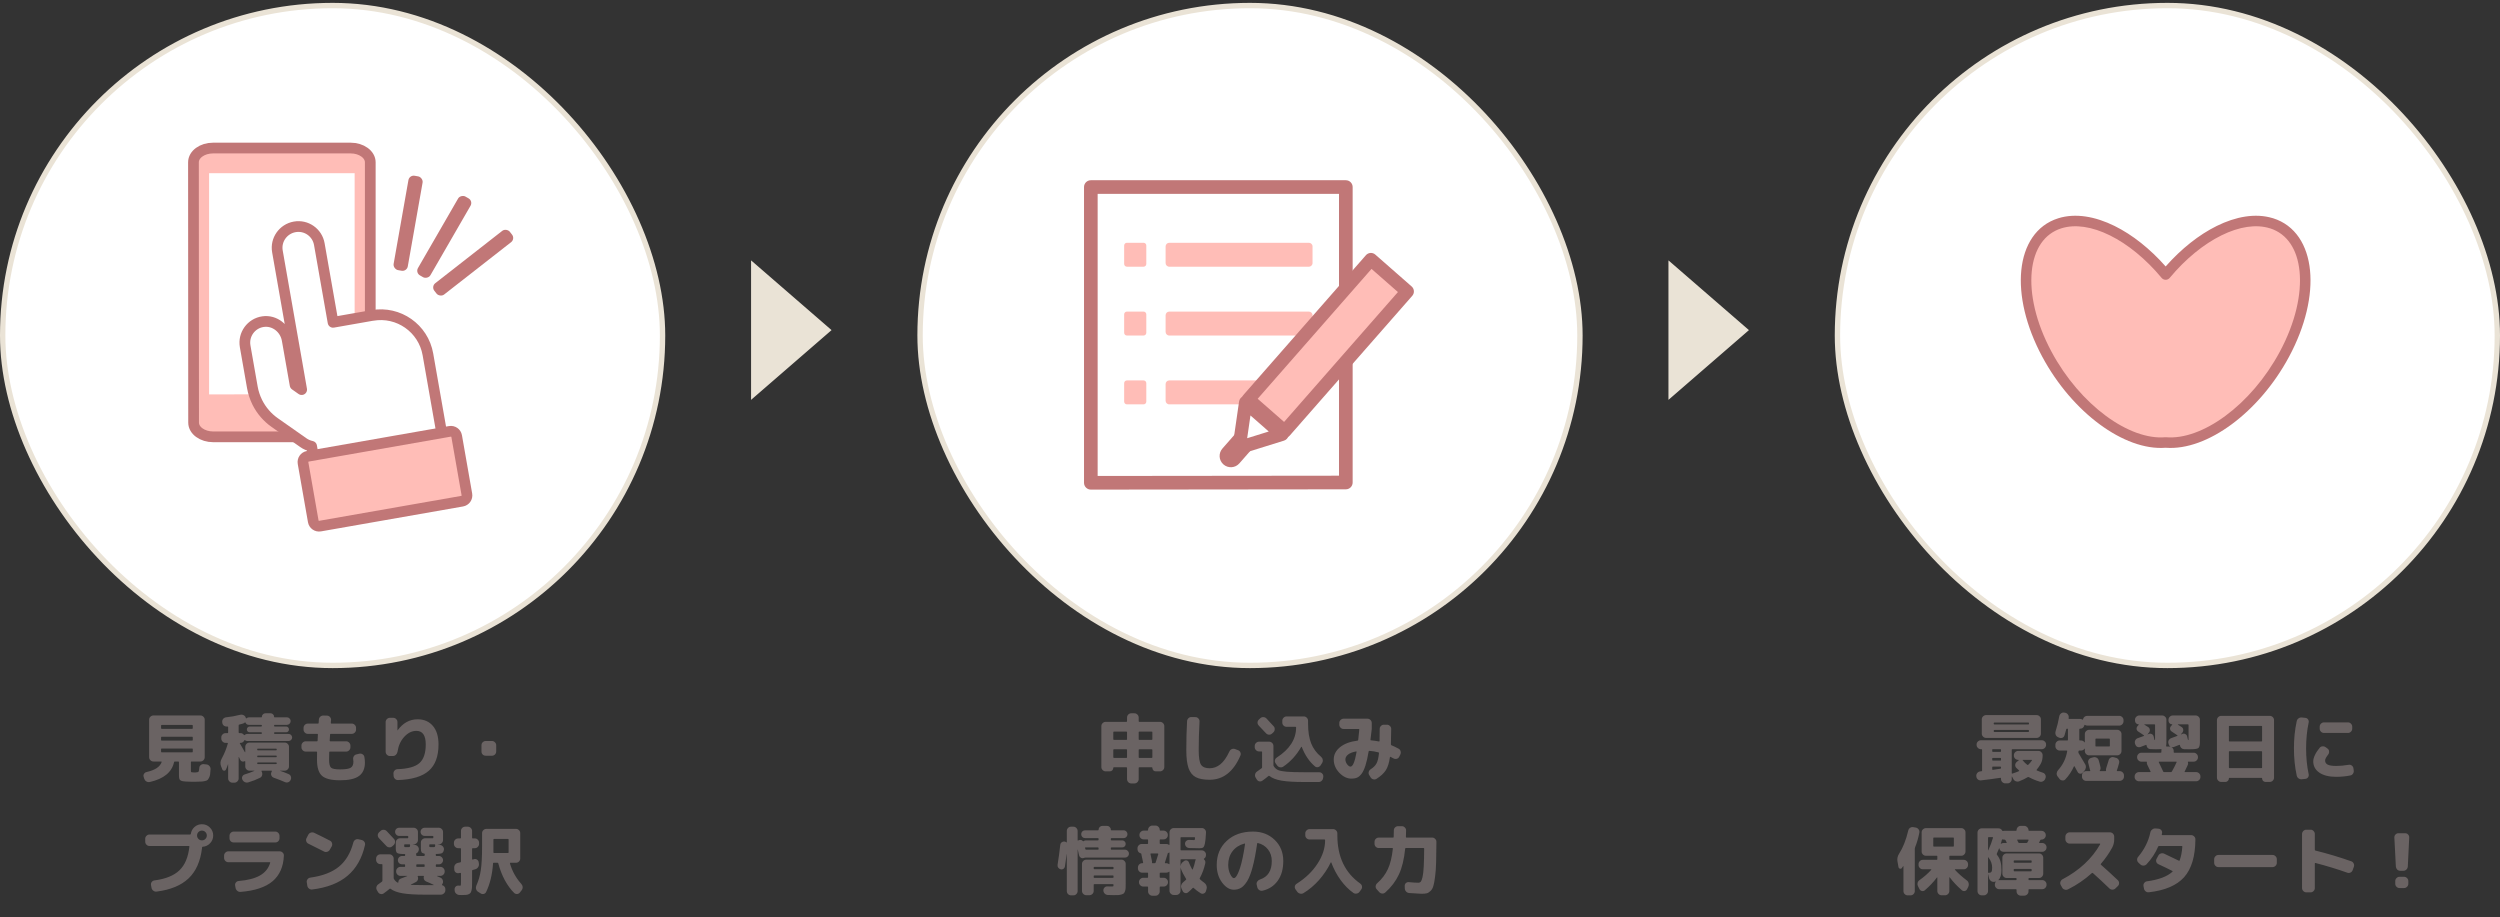
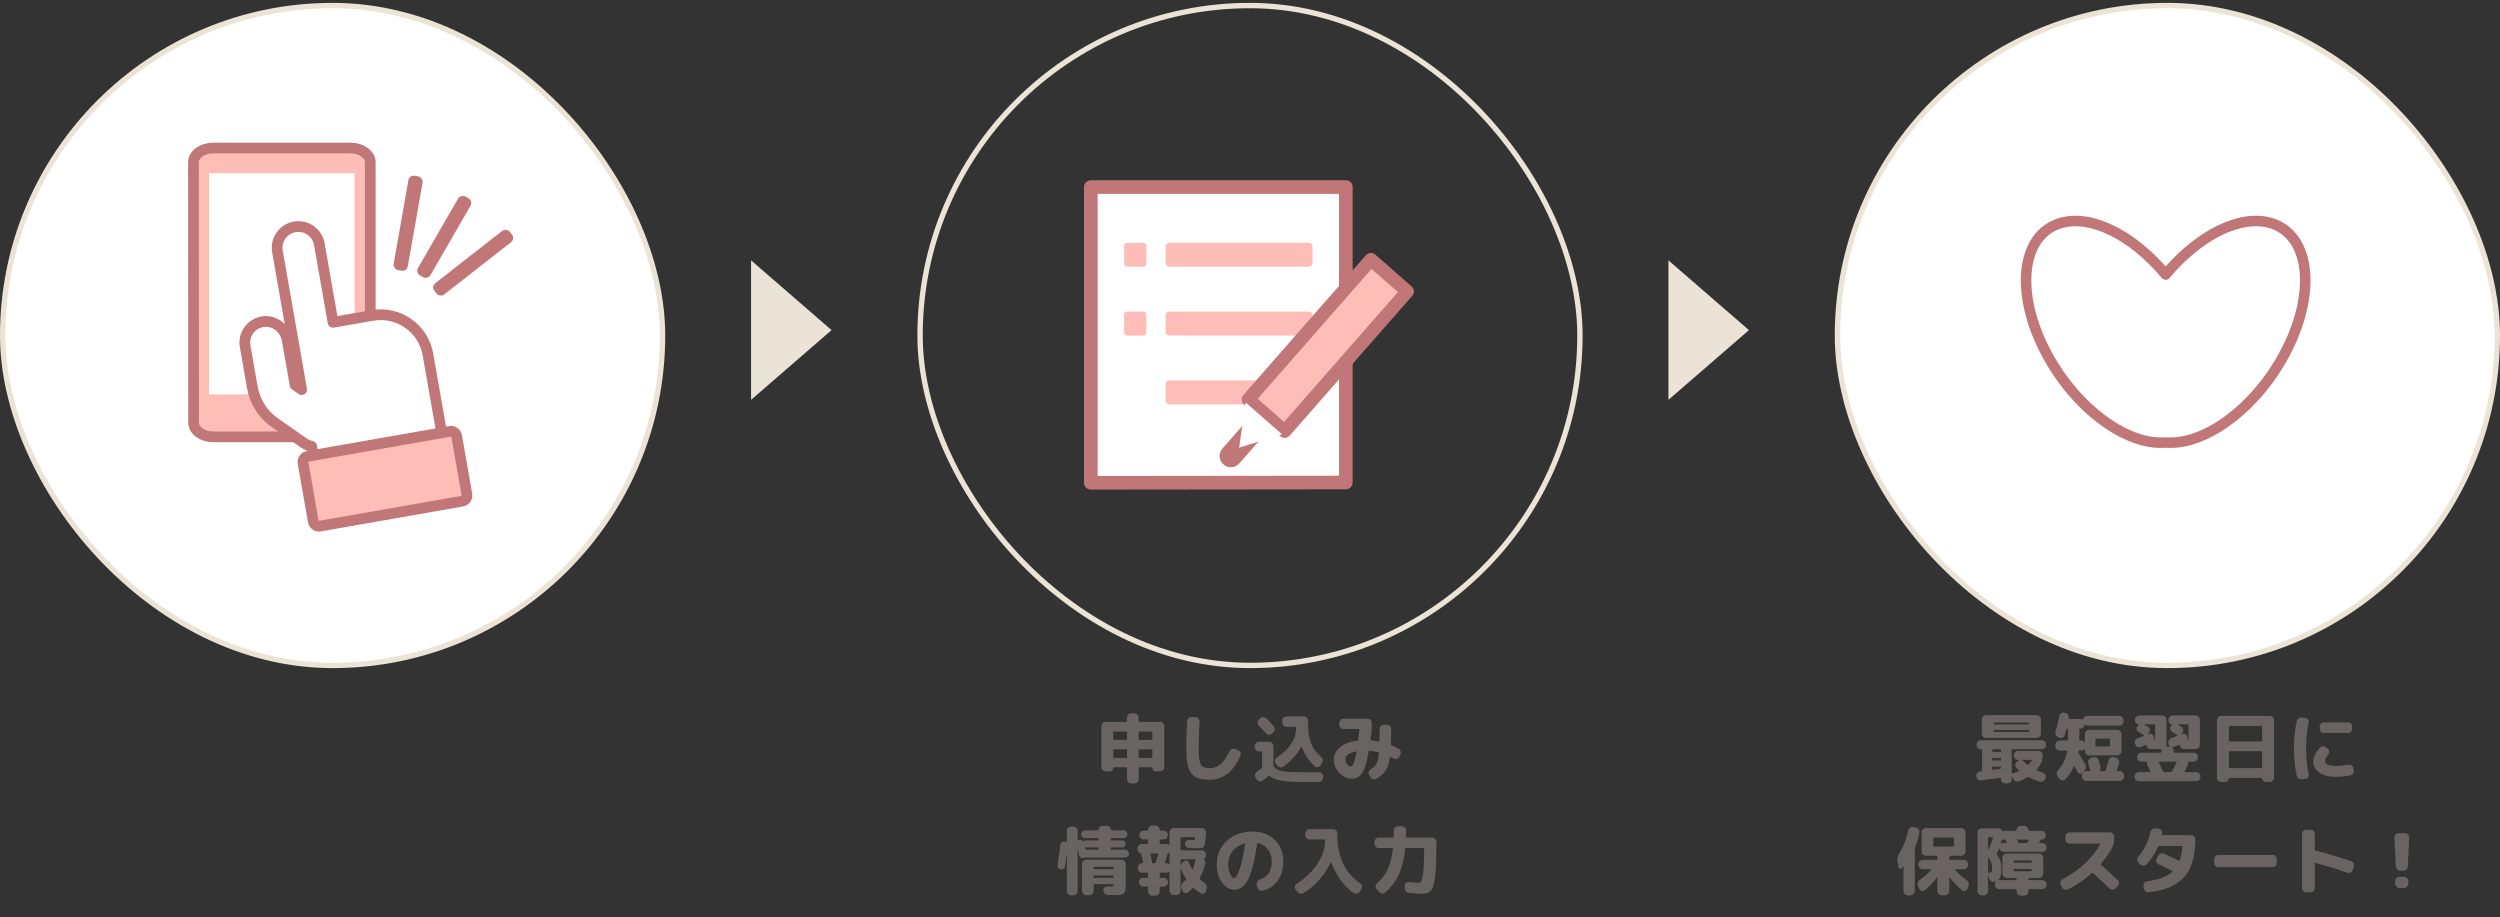
<svg xmlns="http://www.w3.org/2000/svg" width="466" height="171" viewBox="0 0 466 171" fill="none">
  <rect x="0" y="0" width="466" height="171" fill="#333333" stroke="none" />
  <rect x="0.5" y="1.035" width="123" height="123" rx="61.5" fill="white" />
  <path d="M39.75 81.425H65.366C67.386 81.425 69.019 80.239 69.019 78.769V30.253C69.019 28.791 67.386 27.597 65.366 27.597H39.715C37.695 27.597 36.062 28.783 36.062 30.253L36.088 78.777C36.088 80.239 37.721 81.425 39.741 81.425H39.75Z" fill="#FFBDB7" stroke="#C17777" stroke-width="2" stroke-miterlimit="10" />
  <path d="M66.105 73.482V32.29H38.976V73.516L66.105 73.482Z" fill="white" />
  <path d="M69.415 58.791L62.082 60.081L59.52 45.502C59.142 43.344 57.088 41.9 54.93 42.287C52.773 42.674 51.328 44.72 51.715 46.877L54.526 62.909L55.369 67.697L56.228 72.623L55.008 71.763L53.529 63.356C53.151 61.216 51.182 59.642 49.033 59.952C46.807 60.27 45.311 62.367 45.698 64.559L47.039 72.201C47.211 73.173 47.52 74.11 47.959 74.995C48.715 76.508 49.833 77.806 51.217 78.777L56.546 82.516C57.019 82.852 57.543 83.067 58.085 83.187L59.039 88.62C59.177 89.428 59.95 89.961 60.75 89.823L81.784 86.135C82.592 85.998 83.125 85.224 82.987 84.425L79.764 66.055C78.913 61.19 74.28 57.941 69.415 58.8V58.791Z" fill="white" stroke="#C17777" stroke-width="2" stroke-linecap="round" stroke-linejoin="round" />
  <path d="M83.858 80.406L57.374 85.052C56.78 85.156 56.383 85.722 56.487 86.316L58.393 97.178C58.497 97.772 59.063 98.169 59.657 98.065L86.141 93.419C86.735 93.315 87.132 92.749 87.027 92.155L85.122 81.292C85.018 80.698 84.452 80.302 83.858 80.406Z" fill="#FFBDB7" stroke="#C17777" stroke-width="2" stroke-miterlimit="10" />
  <rect x="80.342" y="53.406" width="17.857" height="2.679" rx="1" transform="rotate(-38 80.342 53.406)" fill="#C17777" />
  <rect x="77.408" y="50.831" width="16.964" height="2.679" rx="1" transform="rotate(-60 77.408 50.831)" fill="#C17777" />
  <rect width="17.857" height="2.679" rx="1" transform="matrix(0.174 -0.985 -0.985 -0.174 75.837 50.642)" fill="#C17777" />
  <rect x="0.5" y="1.035" width="123" height="123" rx="61.5" stroke="#EAE3D6" />
-   <path d="M26.888 145.165L26.776 144.801C26.711 144.605 26.734 144.418 26.846 144.241C26.958 144.063 27.117 143.951 27.322 143.905C28.89 143.559 29.828 142.939 30.136 142.043C30.155 141.977 30.127 141.945 30.052 141.945H30.024H28.596C28.381 141.945 28.195 141.865 28.036 141.707C27.877 141.548 27.798 141.361 27.798 141.147V134.147C27.798 133.932 27.877 133.75 28.036 133.601C28.195 133.442 28.381 133.363 28.596 133.363H37.36C37.575 133.363 37.761 133.442 37.92 133.601C38.079 133.75 38.158 133.932 38.158 134.147V141.147C38.158 141.361 38.079 141.548 37.92 141.707C37.761 141.865 37.575 141.945 37.36 141.945H35.694C35.619 141.945 35.582 141.987 35.582 142.071V143.541C35.582 143.755 35.601 143.881 35.638 143.919C35.675 143.947 35.806 143.965 36.03 143.975C36.058 143.975 36.1 143.979 36.156 143.989C36.212 143.989 36.249 143.989 36.268 143.989C36.296 143.989 36.333 143.989 36.38 143.989C36.436 143.979 36.478 143.975 36.506 143.975C36.767 143.965 36.931 143.923 36.996 143.849C37.071 143.765 37.122 143.527 37.15 143.135C37.159 142.92 37.243 142.747 37.402 142.617C37.57 142.477 37.761 142.416 37.976 142.435L38.508 142.491C38.723 142.519 38.9 142.617 39.04 142.785C39.189 142.953 39.259 143.144 39.25 143.359C39.222 143.76 39.194 144.082 39.166 144.325C39.138 144.558 39.073 144.768 38.97 144.955C38.877 145.151 38.788 145.291 38.704 145.375C38.62 145.459 38.457 145.529 38.214 145.585C37.981 145.641 37.757 145.673 37.542 145.683C37.337 145.692 37.015 145.701 36.576 145.711H36.03H35.512C34.821 145.701 34.336 145.669 34.056 145.613C33.776 145.557 33.589 145.454 33.496 145.305C33.403 145.155 33.356 144.899 33.356 144.535V142.071C33.356 141.987 33.314 141.945 33.23 141.945H32.586C32.511 141.945 32.465 141.982 32.446 142.057C32.035 143.942 30.523 145.179 27.91 145.767C27.686 145.813 27.476 145.776 27.28 145.655C27.093 145.543 26.963 145.379 26.888 145.165ZM30.024 135.253V135.743C30.024 135.817 30.066 135.855 30.15 135.855H35.806C35.89 135.855 35.932 135.817 35.932 135.743V135.253C35.932 135.169 35.89 135.127 35.806 135.127H30.15C30.066 135.127 30.024 135.169 30.024 135.253ZM30.024 137.451V137.927C30.024 138.011 30.066 138.053 30.15 138.053H35.806C35.89 138.053 35.932 138.011 35.932 137.927V137.451C35.932 137.367 35.89 137.325 35.806 137.325H30.15C30.066 137.325 30.024 137.367 30.024 137.451ZM30.024 140.125C30.024 140.199 30.066 140.237 30.15 140.237H35.806C35.89 140.237 35.932 140.199 35.932 140.125V139.635C35.932 139.56 35.89 139.523 35.806 139.523H30.15C30.066 139.523 30.024 139.56 30.024 139.635V140.125ZM41.434 143.401L41.21 142.841C41.023 142.365 41.061 141.889 41.322 141.413C41.817 140.507 42.199 139.565 42.47 138.585C42.489 138.51 42.461 138.473 42.386 138.473H42.05C41.835 138.473 41.649 138.393 41.49 138.235C41.331 138.076 41.252 137.889 41.252 137.675V137.437C41.252 137.222 41.331 137.04 41.49 136.891C41.649 136.732 41.835 136.653 42.05 136.653H42.414C42.489 136.653 42.526 136.611 42.526 136.527V135.519C42.526 135.453 42.489 135.421 42.414 135.421H42.316C42.092 135.439 41.891 135.383 41.714 135.253C41.546 135.113 41.453 134.931 41.434 134.707L41.42 134.581C41.401 134.366 41.457 134.175 41.588 134.007C41.728 133.839 41.905 133.741 42.12 133.713C43.016 133.619 43.898 133.461 44.766 133.237C44.99 133.181 45.2 133.204 45.396 133.307C45.601 133.4 45.737 133.549 45.802 133.755L45.83 133.839V133.867C45.849 133.923 45.886 133.932 45.942 133.895C46.082 133.773 46.236 133.713 46.404 133.713H48.7C48.775 133.713 48.812 133.68 48.812 133.615C48.812 133.428 48.877 133.274 49.008 133.153C49.139 133.022 49.293 132.957 49.47 132.957H50.436C50.623 132.957 50.777 133.022 50.898 133.153C51.029 133.274 51.094 133.428 51.094 133.615C51.094 133.68 51.127 133.713 51.192 133.713H53.474C53.67 133.713 53.833 133.783 53.964 133.923C54.104 134.053 54.174 134.217 54.174 134.413C54.174 134.609 54.104 134.777 53.964 134.917C53.833 135.047 53.67 135.113 53.474 135.113H51.206C51.131 135.113 51.094 135.155 51.094 135.239V135.309C51.094 135.383 51.131 135.421 51.206 135.421H53.334C53.483 135.421 53.609 135.477 53.712 135.589C53.815 135.691 53.866 135.817 53.866 135.967C53.866 136.116 53.815 136.242 53.712 136.345C53.609 136.447 53.483 136.499 53.334 136.499H51.206C51.131 136.499 51.094 136.536 51.094 136.611V136.681C51.094 136.765 51.131 136.807 51.206 136.807H53.796C53.983 136.807 54.137 136.872 54.258 137.003C54.389 137.133 54.454 137.287 54.454 137.465C54.454 137.642 54.389 137.796 54.258 137.927C54.137 138.057 53.983 138.123 53.796 138.123H46.082C45.923 138.123 45.779 138.067 45.648 137.955C45.611 137.936 45.573 137.955 45.536 138.011C45.396 138.319 45.153 138.473 44.808 138.473H44.766C44.738 138.473 44.715 138.487 44.696 138.515C44.687 138.533 44.691 138.552 44.71 138.571C44.841 138.785 45.013 139.084 45.228 139.467C45.443 139.849 45.583 140.097 45.648 140.209C45.657 140.218 45.671 140.223 45.69 140.223C45.709 140.223 45.718 140.213 45.718 140.195V139.215C45.718 139 45.793 138.813 45.942 138.655C46.101 138.496 46.287 138.417 46.502 138.417H53.068C53.283 138.417 53.469 138.496 53.628 138.655C53.787 138.813 53.866 139 53.866 139.215V142.855C53.866 143.069 53.787 143.256 53.628 143.415C53.469 143.573 53.283 143.653 53.068 143.653H52.228C52.181 143.653 52.177 143.662 52.214 143.681C52.737 143.858 53.269 144.063 53.81 144.297C54.006 144.381 54.141 144.525 54.216 144.731C54.291 144.945 54.281 145.151 54.188 145.347L54.16 145.403C54.067 145.599 53.917 145.734 53.712 145.809C53.507 145.883 53.306 145.874 53.11 145.781C52.485 145.51 51.794 145.239 51.038 144.969C50.833 144.894 50.683 144.759 50.59 144.563C50.506 144.376 50.501 144.18 50.576 143.975L50.674 143.765C50.693 143.69 50.665 143.653 50.59 143.653H48.798C48.77 143.653 48.747 143.667 48.728 143.695C48.719 143.713 48.723 143.732 48.742 143.751L48.798 143.877C48.901 144.082 48.919 144.297 48.854 144.521C48.789 144.735 48.658 144.889 48.462 144.983C47.79 145.319 47.057 145.603 46.264 145.837C46.049 145.902 45.839 145.883 45.634 145.781C45.429 145.687 45.279 145.533 45.186 145.319L45.172 145.305C45.088 145.109 45.088 144.917 45.172 144.731C45.265 144.544 45.415 144.418 45.62 144.353C46.245 144.166 46.843 143.947 47.412 143.695C47.421 143.676 47.421 143.662 47.412 143.653H46.502C46.287 143.653 46.101 143.573 45.942 143.415C45.793 143.256 45.718 143.069 45.718 142.855V141.931C45.718 141.912 45.704 141.898 45.676 141.889C45.657 141.87 45.639 141.865 45.62 141.875C45.471 141.968 45.307 141.991 45.13 141.945C44.962 141.889 44.841 141.777 44.766 141.609C44.701 141.441 44.626 141.277 44.542 141.119C44.533 141.109 44.519 141.105 44.5 141.105C44.491 141.105 44.486 141.114 44.486 141.133V145.095C44.486 145.309 44.407 145.496 44.248 145.655C44.089 145.813 43.903 145.893 43.688 145.893H43.324C43.109 145.893 42.923 145.813 42.764 145.655C42.605 145.496 42.526 145.309 42.526 145.095V142.463L42.512 142.449L42.498 142.463C42.358 142.883 42.227 143.214 42.106 143.457C42.031 143.606 41.915 143.671 41.756 143.653C41.597 143.634 41.49 143.55 41.434 143.401ZM47.944 139.677V139.733C47.944 139.817 47.981 139.859 48.056 139.859H51.458C51.542 139.859 51.584 139.817 51.584 139.733V139.677C51.584 139.593 51.542 139.551 51.458 139.551H48.056C47.981 139.551 47.944 139.593 47.944 139.677ZM47.944 140.951V141.021C47.944 141.105 47.981 141.147 48.056 141.147H51.458C51.542 141.147 51.584 141.105 51.584 141.021V140.951C51.584 140.876 51.542 140.839 51.458 140.839H48.056C47.981 140.839 47.944 140.876 47.944 140.951ZM47.944 142.239V142.309C47.944 142.383 47.981 142.421 48.056 142.421H51.458C51.542 142.421 51.584 142.383 51.584 142.309V142.239C51.584 142.164 51.542 142.127 51.458 142.127H48.056C47.981 142.127 47.944 142.164 47.944 142.239ZM44.486 135.197V136.527C44.486 136.611 44.528 136.653 44.612 136.653H44.808C45.097 136.653 45.321 136.769 45.48 137.003C45.517 137.049 45.559 137.049 45.606 137.003C45.737 136.872 45.895 136.807 46.082 136.807H48.686C48.77 136.807 48.812 136.765 48.812 136.681V136.611C48.812 136.536 48.77 136.499 48.686 136.499H46.544C46.395 136.499 46.269 136.447 46.166 136.345C46.063 136.242 46.012 136.116 46.012 135.967C46.012 135.817 46.063 135.691 46.166 135.589C46.269 135.477 46.395 135.421 46.544 135.421H48.686C48.77 135.421 48.812 135.383 48.812 135.309V135.239C48.812 135.155 48.77 135.113 48.686 135.113H46.404C46.096 135.113 45.881 134.973 45.76 134.693C45.751 134.674 45.732 134.66 45.704 134.651C45.685 134.641 45.667 134.646 45.648 134.665C45.555 134.749 45.447 134.814 45.326 134.861C45.046 134.945 44.808 135.01 44.612 135.057C44.528 135.075 44.486 135.122 44.486 135.197ZM56.988 140.097C56.773 140.097 56.587 140.017 56.428 139.859C56.269 139.7 56.19 139.513 56.19 139.299V138.977C56.19 138.762 56.269 138.575 56.428 138.417C56.587 138.258 56.773 138.179 56.988 138.179H59.074C59.158 138.179 59.2 138.141 59.2 138.067C59.219 137.535 59.237 137.147 59.256 136.905C59.256 136.83 59.219 136.793 59.144 136.793H57.38C57.165 136.793 56.979 136.713 56.82 136.555C56.661 136.396 56.582 136.209 56.582 135.995V135.673C56.582 135.458 56.661 135.271 56.82 135.113C56.979 134.954 57.165 134.875 57.38 134.875H59.27C59.354 134.875 59.396 134.837 59.396 134.763C59.405 134.632 59.419 134.427 59.438 134.147C59.447 133.923 59.536 133.736 59.704 133.587C59.872 133.437 60.068 133.367 60.292 133.377L60.978 133.391C61.193 133.4 61.37 133.489 61.51 133.657C61.659 133.815 61.725 134.002 61.706 134.217C61.697 134.282 61.687 134.371 61.678 134.483C61.669 134.595 61.664 134.683 61.664 134.749C61.664 134.833 61.701 134.875 61.776 134.875H65.57C65.785 134.875 65.971 134.954 66.13 135.113C66.289 135.271 66.368 135.458 66.368 135.673V135.995C66.368 136.209 66.289 136.396 66.13 136.555C65.971 136.713 65.785 136.793 65.57 136.793H61.65C61.566 136.793 61.524 136.835 61.524 136.919C61.487 137.451 61.463 137.829 61.454 138.053C61.454 138.137 61.496 138.179 61.58 138.179H64.52C64.735 138.179 64.921 138.258 65.08 138.417C65.239 138.575 65.318 138.762 65.318 138.977V139.299C65.318 139.513 65.239 139.7 65.08 139.859C64.921 140.017 64.735 140.097 64.52 140.097H61.496C61.412 140.097 61.37 140.129 61.37 140.195C61.351 140.904 61.342 141.371 61.342 141.595C61.342 142.369 61.463 142.869 61.706 143.093C61.949 143.307 62.504 143.415 63.372 143.415C64.38 143.415 65.047 143.312 65.374 143.107C65.71 142.901 65.878 142.519 65.878 141.959C65.878 141.847 65.864 141.716 65.836 141.567C65.799 141.343 65.836 141.142 65.948 140.965C66.069 140.778 66.237 140.661 66.452 140.615L66.984 140.489C67.199 140.442 67.399 140.479 67.586 140.601C67.773 140.713 67.885 140.876 67.922 141.091C67.987 141.483 68.02 141.828 68.02 142.127C68.02 143.275 67.651 144.115 66.914 144.647C66.186 145.179 65.005 145.445 63.372 145.445C61.757 145.445 60.637 145.165 60.012 144.605C59.396 144.054 59.088 143.051 59.088 141.595C59.088 141.007 59.093 140.54 59.102 140.195C59.102 140.129 59.065 140.097 58.99 140.097H56.988ZM72.682 140.923C72.467 140.923 72.281 140.843 72.122 140.685C71.963 140.526 71.884 140.339 71.884 140.125V134.595C71.884 134.38 71.963 134.193 72.122 134.035C72.281 133.876 72.467 133.797 72.682 133.797H73.298C73.513 133.797 73.695 133.876 73.844 134.035C74.003 134.184 74.082 134.366 74.082 134.581V136.135C74.082 136.144 74.087 136.149 74.096 136.149C74.105 136.149 74.11 136.144 74.11 136.135C75.109 134.763 76.355 134.077 77.848 134.077C79.043 134.077 79.99 134.487 80.69 135.309C81.39 136.13 81.74 137.283 81.74 138.767C81.74 140.969 81.138 142.603 79.934 143.667C78.73 144.731 76.821 145.309 74.208 145.403C73.984 145.412 73.793 145.342 73.634 145.193C73.475 145.043 73.387 144.857 73.368 144.633L73.34 144.185C73.331 143.97 73.401 143.783 73.55 143.625C73.699 143.466 73.881 143.382 74.096 143.373C76.056 143.307 77.423 142.925 78.198 142.225C78.973 141.525 79.36 140.372 79.36 138.767C79.36 137.077 78.777 136.233 77.61 136.233C76.789 136.233 76.037 136.601 75.356 137.339C74.684 138.067 74.264 138.995 74.096 140.125C74.059 140.349 73.956 140.54 73.788 140.699C73.629 140.848 73.443 140.923 73.228 140.923H72.682ZM90.532 140.867C90.317 140.867 90.131 140.792 89.972 140.643C89.823 140.484 89.748 140.297 89.748 140.083V138.907C89.748 138.692 89.823 138.51 89.972 138.361C90.131 138.202 90.317 138.123 90.532 138.123H91.708C91.923 138.123 92.105 138.202 92.254 138.361C92.413 138.51 92.492 138.692 92.492 138.907V140.083C92.492 140.297 92.413 140.484 92.254 140.643C92.105 140.792 91.923 140.867 91.708 140.867H90.532ZM36.996 156.379C37.173 156.556 37.388 156.645 37.64 156.645C37.892 156.645 38.107 156.556 38.284 156.379C38.461 156.201 38.55 155.987 38.55 155.735C38.55 155.483 38.461 155.268 38.284 155.091C38.107 154.913 37.892 154.825 37.64 154.825C37.388 154.825 37.173 154.913 36.996 155.091C36.819 155.268 36.73 155.483 36.73 155.735C36.73 155.987 36.819 156.201 36.996 156.379ZM37.64 153.635C38.219 153.635 38.713 153.84 39.124 154.251C39.535 154.661 39.74 155.156 39.74 155.735C39.74 156.295 39.549 156.775 39.166 157.177C38.793 157.578 38.331 157.797 37.78 157.835C37.705 157.835 37.668 157.877 37.668 157.961C37.668 157.97 37.663 157.989 37.654 158.017C37.654 158.045 37.654 158.068 37.654 158.087C37.365 160.551 36.525 162.436 35.134 163.743C33.753 165.049 31.769 165.866 29.184 166.193C28.96 166.221 28.759 166.165 28.582 166.025C28.405 165.894 28.293 165.721 28.246 165.507L28.148 164.975C28.111 164.769 28.153 164.583 28.274 164.415C28.405 164.237 28.577 164.135 28.792 164.107C30.873 163.836 32.423 163.211 33.44 162.231C34.467 161.251 35.087 159.781 35.302 157.821C35.321 157.737 35.288 157.695 35.204 157.695H27.868C27.653 157.695 27.467 157.615 27.308 157.457C27.149 157.298 27.07 157.111 27.07 156.897V156.337C27.07 156.122 27.149 155.94 27.308 155.791C27.467 155.632 27.653 155.553 27.868 155.553H35.302H35.428C35.503 155.553 35.549 155.515 35.568 155.441C35.643 154.927 35.871 154.498 36.254 154.153C36.646 153.807 37.108 153.635 37.64 153.635ZM42.568 160.719C42.353 160.719 42.167 160.639 42.008 160.481C41.849 160.322 41.77 160.135 41.77 159.921V159.487C41.77 159.272 41.849 159.085 42.008 158.927C42.167 158.768 42.353 158.689 42.568 158.689H52.13C52.354 158.689 52.541 158.768 52.69 158.927C52.849 159.076 52.923 159.263 52.914 159.487C52.83 161.549 52.13 163.141 50.814 164.261C49.498 165.371 47.51 166.034 44.85 166.249C44.626 166.267 44.425 166.207 44.248 166.067C44.071 165.927 43.959 165.745 43.912 165.521L43.828 165.059C43.791 164.853 43.837 164.667 43.968 164.499C44.099 164.331 44.271 164.237 44.486 164.219C46.166 164.079 47.487 163.738 48.448 163.197C49.419 162.646 50.058 161.853 50.366 160.817C50.385 160.751 50.357 160.719 50.282 160.719H42.568ZM43.562 155.007H51.318C51.533 155.007 51.715 155.086 51.864 155.245C52.023 155.403 52.102 155.59 52.102 155.805V156.253C52.102 156.467 52.023 156.654 51.864 156.813C51.715 156.962 51.533 157.037 51.318 157.037H43.562C43.347 157.037 43.161 156.962 43.002 156.813C42.853 156.654 42.778 156.467 42.778 156.253V155.805C42.778 155.59 42.853 155.403 43.002 155.245C43.161 155.086 43.347 155.007 43.562 155.007ZM57.478 157.261C57.282 157.167 57.151 157.018 57.086 156.813C57.021 156.607 57.039 156.411 57.142 156.225L57.464 155.595C57.567 155.399 57.721 155.268 57.926 155.203C58.141 155.128 58.351 155.137 58.556 155.231C59.517 155.688 60.502 156.178 61.51 156.701C61.706 156.794 61.832 156.948 61.888 157.163C61.953 157.377 61.935 157.578 61.832 157.765L61.468 158.395C61.365 158.581 61.207 158.707 60.992 158.773C60.787 158.838 60.586 158.819 60.39 158.717C59.419 158.213 58.449 157.727 57.478 157.261ZM67.418 156.575C67.633 156.621 67.801 156.738 67.922 156.925C68.043 157.102 68.081 157.298 68.034 157.513C67.483 159.967 66.401 161.876 64.786 163.239C63.181 164.601 60.987 165.455 58.206 165.801C57.982 165.829 57.781 165.773 57.604 165.633C57.427 165.502 57.319 165.325 57.282 165.101L57.184 164.457C57.147 164.251 57.193 164.065 57.324 163.897C57.455 163.719 57.627 163.617 57.842 163.589C60.119 163.271 61.893 162.595 63.162 161.559C64.441 160.523 65.341 159.015 65.864 157.037C65.92 156.822 66.037 156.659 66.214 156.547C66.401 156.425 66.601 156.388 66.816 156.435L67.418 156.575ZM70.946 154.881C71.105 154.731 71.296 154.661 71.52 154.671C71.744 154.68 71.931 154.764 72.08 154.923C72.705 155.585 73.158 156.071 73.438 156.379C73.587 156.537 73.653 156.729 73.634 156.953C73.625 157.177 73.541 157.363 73.382 157.513L73.13 157.737C72.971 157.886 72.785 157.956 72.57 157.947C72.355 157.937 72.173 157.853 72.024 157.695C71.725 157.377 71.263 156.892 70.638 156.239C70.489 156.08 70.414 155.893 70.414 155.679C70.423 155.464 70.507 155.282 70.666 155.133L70.946 154.881ZM70.89 161.069C70.675 161.069 70.489 160.989 70.33 160.831C70.181 160.672 70.106 160.485 70.106 160.271V160.047C70.106 159.832 70.181 159.645 70.33 159.487C70.489 159.328 70.675 159.249 70.89 159.249H72.598C72.813 159.249 72.995 159.328 73.144 159.487C73.303 159.645 73.382 159.832 73.382 160.047V163.659C73.382 163.733 73.405 163.808 73.452 163.883C73.648 164.191 73.886 164.41 74.166 164.541C74.185 164.55 74.203 164.545 74.222 164.527C74.241 164.508 74.25 164.485 74.25 164.457C74.241 164.298 74.283 164.153 74.376 164.023C74.469 163.892 74.591 163.803 74.74 163.757C75.16 163.607 75.552 163.458 75.916 163.309C75.925 163.299 75.93 163.29 75.93 163.281C75.93 163.271 75.921 163.267 75.902 163.267H74.642C74.427 163.267 74.241 163.187 74.082 163.029C73.923 162.87 73.844 162.683 73.844 162.469V162.385C73.844 162.17 73.923 161.983 74.082 161.825C74.241 161.666 74.427 161.587 74.642 161.587H75.398C75.473 161.587 75.51 161.549 75.51 161.475V161.237C75.51 161.153 75.473 161.111 75.398 161.111H74.95C74.735 161.111 74.549 161.036 74.39 160.887C74.241 160.737 74.166 160.555 74.166 160.341C74.166 160.126 74.241 159.944 74.39 159.795C74.549 159.636 74.735 159.557 74.95 159.557H75.398C75.473 159.557 75.51 159.519 75.51 159.445C75.51 159.389 75.515 159.347 75.524 159.319C75.543 159.235 75.515 159.193 75.44 159.193C75.197 159.193 75.02 159.188 74.908 159.179C74.432 159.16 74.124 159.085 73.984 158.955C73.844 158.824 73.774 158.553 73.774 158.143V157.037C73.774 156.822 73.853 156.64 74.012 156.491C74.171 156.332 74.357 156.253 74.572 156.253H75.972C76.056 156.253 76.098 156.211 76.098 156.127V155.931C76.098 155.856 76.056 155.819 75.972 155.819H74.404C74.199 155.819 74.021 155.744 73.872 155.595C73.723 155.445 73.648 155.263 73.648 155.049C73.648 154.834 73.718 154.657 73.858 154.517C74.007 154.367 74.189 154.293 74.404 154.293H77.106C77.321 154.293 77.507 154.372 77.666 154.531C77.825 154.68 77.904 154.862 77.904 155.077V156.589C77.904 156.803 77.825 156.99 77.666 157.149C77.507 157.307 77.321 157.387 77.106 157.387H76.924V157.401L77.4 157.499C77.624 157.545 77.801 157.662 77.932 157.849C78.063 158.026 78.105 158.227 78.058 158.451C77.993 158.759 77.848 158.959 77.624 159.053C77.559 159.081 77.535 159.127 77.554 159.193C77.582 159.277 77.596 159.361 77.596 159.445C77.596 159.519 77.638 159.557 77.722 159.557H79.038C79.113 159.557 79.15 159.519 79.15 159.445C79.15 159.389 79.159 159.323 79.178 159.249C79.197 159.183 79.173 159.141 79.108 159.123C78.847 159.076 78.669 158.987 78.576 158.857C78.492 158.717 78.45 158.479 78.45 158.143V157.037C78.45 156.822 78.529 156.64 78.688 156.491C78.847 156.332 79.033 156.253 79.248 156.253H80.662C80.737 156.253 80.774 156.211 80.774 156.127V155.931C80.774 155.856 80.737 155.819 80.662 155.819H79.164C78.949 155.819 78.767 155.744 78.618 155.595C78.469 155.445 78.394 155.263 78.394 155.049C78.394 154.843 78.469 154.666 78.618 154.517C78.767 154.367 78.949 154.293 79.164 154.293H81.796C82.011 154.293 82.193 154.372 82.342 154.531C82.501 154.68 82.58 154.862 82.58 155.077V156.589C82.58 156.803 82.501 156.99 82.342 157.149C82.193 157.307 82.011 157.387 81.796 157.387H81.6V157.401L82.076 157.499C82.3 157.545 82.477 157.662 82.608 157.849C82.739 158.026 82.781 158.227 82.734 158.451C82.669 158.749 82.552 158.941 82.384 159.025C82.225 159.109 81.913 159.16 81.446 159.179H81.32C81.236 159.179 81.203 159.216 81.222 159.291C81.231 159.328 81.236 159.379 81.236 159.445C81.236 159.519 81.278 159.557 81.362 159.557H81.81C82.025 159.557 82.207 159.636 82.356 159.795C82.505 159.944 82.58 160.126 82.58 160.341C82.58 160.555 82.505 160.737 82.356 160.887C82.207 161.036 82.025 161.111 81.81 161.111H81.362C81.278 161.111 81.236 161.153 81.236 161.237V161.475C81.236 161.549 81.278 161.587 81.362 161.587H82.09C82.305 161.587 82.491 161.666 82.65 161.825C82.809 161.983 82.888 162.17 82.888 162.385V162.469C82.888 162.683 82.809 162.87 82.65 163.029C82.491 163.187 82.305 163.267 82.09 163.267H81.474C81.455 163.267 81.446 163.271 81.446 163.281C81.446 163.29 81.451 163.299 81.46 163.309C81.721 163.421 81.95 163.523 82.146 163.617C82.342 163.719 82.473 163.878 82.538 164.093C82.613 164.307 82.599 164.513 82.496 164.709L82.398 164.891C82.361 164.947 82.375 164.984 82.44 165.003C82.617 165.049 82.757 165.143 82.86 165.283C82.972 165.423 83.023 165.586 83.014 165.773V165.969C83.005 166.193 82.916 166.379 82.748 166.529C82.58 166.687 82.384 166.767 82.16 166.767H79.29C77.47 166.767 76.061 166.683 75.062 166.515C74.073 166.347 73.321 166.067 72.808 165.675C72.743 165.628 72.682 165.628 72.626 165.675C72.271 165.973 71.903 166.258 71.52 166.529C71.343 166.65 71.151 166.687 70.946 166.641C70.741 166.594 70.582 166.477 70.47 166.291L70.26 165.941C70.148 165.754 70.115 165.558 70.162 165.353C70.209 165.138 70.325 164.965 70.512 164.835C70.605 164.769 70.825 164.611 71.17 164.359C71.245 164.303 71.282 164.237 71.282 164.163V161.181C71.282 161.106 71.24 161.069 71.156 161.069H70.89ZM80.018 157.499V157.653C80.018 157.755 80.032 157.825 80.06 157.863C80.088 157.891 80.153 157.905 80.256 157.905H80.522H80.816C80.947 157.905 81.026 157.886 81.054 157.849C81.091 157.811 81.115 157.699 81.124 157.513C81.124 157.429 81.087 157.387 81.012 157.387H80.13C80.055 157.387 80.018 157.424 80.018 157.499ZM77.596 161.237V161.475C77.596 161.549 77.638 161.587 77.722 161.587H79.038C79.113 161.587 79.15 161.549 79.15 161.475V161.237C79.15 161.153 79.113 161.111 79.038 161.111H77.722C77.638 161.111 77.596 161.153 77.596 161.237ZM75.342 157.653C75.342 157.755 75.356 157.825 75.384 157.863C75.412 157.891 75.473 157.905 75.566 157.905H75.846H76.14C76.271 157.905 76.35 157.886 76.378 157.849C76.415 157.811 76.439 157.699 76.448 157.513C76.448 157.429 76.411 157.387 76.336 157.387H75.454C75.379 157.387 75.342 157.424 75.342 157.499V157.653ZM77.568 164.387C77.325 164.527 76.999 164.695 76.588 164.891C76.579 164.9 76.574 164.914 76.574 164.933C76.574 164.942 76.583 164.947 76.602 164.947C77.293 164.975 78.165 164.989 79.22 164.989H80.816C80.835 164.989 80.844 164.984 80.844 164.975C80.844 164.956 80.839 164.942 80.83 164.933C80.429 164.727 79.962 164.517 79.43 164.303C79.253 164.228 79.122 164.102 79.038 163.925C78.954 163.738 78.945 163.551 79.01 163.365C79.029 163.299 79.005 163.267 78.94 163.267H77.932C77.848 163.267 77.825 163.299 77.862 163.365C77.946 163.542 77.96 163.733 77.904 163.939C77.848 164.135 77.736 164.284 77.568 164.387ZM95.138 160.817C95.063 160.817 95.035 160.859 95.054 160.943C95.474 162.389 96.174 163.654 97.154 164.737C97.313 164.905 97.401 165.101 97.42 165.325C97.439 165.549 97.378 165.754 97.238 165.941L96.916 166.347C96.785 166.524 96.613 166.622 96.398 166.641C96.183 166.659 95.997 166.594 95.838 166.445C95.203 165.819 94.625 165.031 94.102 164.079C93.589 163.117 93.183 162.072 92.884 160.943C92.865 160.859 92.814 160.817 92.73 160.817H92.03C91.946 160.817 91.904 160.854 91.904 160.929C91.764 163.001 91.335 164.779 90.616 166.263C90.523 166.459 90.373 166.58 90.168 166.627C89.963 166.683 89.771 166.65 89.594 166.529L89.104 166.221C88.917 166.099 88.796 165.927 88.74 165.703C88.684 165.479 88.703 165.264 88.796 165.059C89.197 164.181 89.473 163.225 89.622 162.189C89.781 161.153 89.86 159.687 89.86 157.793V155.287C89.86 155.072 89.939 154.89 90.098 154.741C90.257 154.582 90.443 154.503 90.658 154.503H96.188C96.403 154.503 96.585 154.582 96.734 154.741C96.893 154.89 96.972 155.072 96.972 155.287V160.033C96.972 160.247 96.893 160.434 96.734 160.593C96.585 160.742 96.403 160.817 96.188 160.817H95.138ZM94.802 158.885V156.491C94.802 156.416 94.765 156.379 94.69 156.379H92.086C92.011 156.379 91.974 156.416 91.974 156.491V158.661V158.871C91.974 158.955 92.011 158.997 92.086 158.997H94.69C94.765 158.997 94.802 158.959 94.802 158.885ZM85.408 158.101C85.193 158.101 85.007 158.021 84.848 157.863C84.689 157.704 84.61 157.517 84.61 157.303V157.079C84.61 156.864 84.689 156.677 84.848 156.519C85.007 156.36 85.193 156.281 85.408 156.281H85.8C85.884 156.281 85.926 156.243 85.926 156.169V154.895C85.926 154.68 86.001 154.493 86.15 154.335C86.309 154.176 86.495 154.097 86.71 154.097H87.2C87.415 154.097 87.601 154.176 87.76 154.335C87.919 154.493 87.998 154.68 87.998 154.895V156.169C87.998 156.243 88.04 156.281 88.124 156.281H88.516C88.731 156.281 88.913 156.36 89.062 156.519C89.221 156.677 89.3 156.864 89.3 157.079V157.303C89.3 157.517 89.221 157.704 89.062 157.863C88.913 158.021 88.731 158.101 88.516 158.101H88.124C88.04 158.101 87.998 158.143 87.998 158.227V160.131C87.998 160.205 88.035 160.233 88.11 160.215C88.138 160.205 88.18 160.196 88.236 160.187C88.292 160.168 88.334 160.154 88.362 160.145C88.567 160.089 88.754 160.121 88.922 160.243C89.099 160.355 89.202 160.513 89.23 160.719L89.272 161.013C89.3 161.237 89.249 161.447 89.118 161.643C88.997 161.829 88.829 161.955 88.614 162.021C88.586 162.03 88.511 162.053 88.39 162.091C88.269 162.119 88.175 162.142 88.11 162.161C88.035 162.179 87.998 162.231 87.998 162.315V164.303C87.998 164.732 87.993 165.068 87.984 165.311C87.975 165.553 87.942 165.782 87.886 165.997C87.83 166.211 87.765 166.361 87.69 166.445C87.625 166.538 87.513 166.617 87.354 166.683C87.195 166.757 87.023 166.799 86.836 166.809C86.659 166.827 86.411 166.837 86.094 166.837C85.907 166.837 85.739 166.832 85.59 166.823C85.366 166.804 85.17 166.715 85.002 166.557C84.843 166.398 84.759 166.207 84.75 165.983L84.736 165.801C84.727 165.595 84.792 165.418 84.932 165.269C85.081 165.119 85.263 165.054 85.478 165.073C85.525 165.073 85.576 165.077 85.632 165.087C85.688 165.087 85.725 165.087 85.744 165.087C85.828 165.087 85.879 165.063 85.898 165.017C85.917 164.961 85.926 164.793 85.926 164.513V162.791C85.926 162.716 85.884 162.688 85.8 162.707C85.772 162.707 85.725 162.711 85.66 162.721C85.604 162.73 85.562 162.739 85.534 162.749C85.319 162.795 85.123 162.753 84.946 162.623C84.778 162.492 84.689 162.319 84.68 162.105L84.666 161.755C84.647 161.531 84.708 161.33 84.848 161.153C84.988 160.975 85.17 160.868 85.394 160.831C85.478 160.812 85.613 160.784 85.8 160.747C85.884 160.728 85.926 160.681 85.926 160.607V158.227C85.926 158.143 85.884 158.101 85.8 158.101H85.408Z" fill="#6A6363" />
  <path d="M155 61.535L140 74.535L140 48.535L155 61.535Z" fill="#EAE3D6" />
-   <rect x="171.5" y="1.035" width="123" height="123" rx="61.5" fill="white" />
  <path d="M250.862 89.939V34.866H203.331V89.992L250.862 89.939Z" fill="white" />
  <path fill-rule="evenodd" clip-rule="evenodd" d="M202.06 34.866C202.06 34.164 202.629 33.595 203.331 33.595H250.863C251.565 33.595 252.134 34.164 252.134 34.866V89.939C252.134 90.641 251.566 91.21 250.864 91.21L203.333 91.263C202.995 91.263 202.672 91.129 202.433 90.891C202.194 90.652 202.06 90.329 202.06 89.992V34.866ZM204.602 36.137V88.719L249.591 88.669V36.137H204.602Z" fill="#C17777" />
  <path d="M213.16 45.252H210.054C209.772 45.252 209.543 45.48 209.543 45.763V49.203C209.543 49.485 209.772 49.714 210.054 49.714H213.16C213.442 49.714 213.671 49.485 213.671 49.203V45.763C213.671 45.48 213.442 45.252 213.16 45.252Z" fill="#FFBDB7" />
  <path d="M243.976 45.252H217.95C217.573 45.252 217.268 45.557 217.268 45.933V49.032C217.268 49.409 217.573 49.714 217.95 49.714H243.976C244.352 49.714 244.657 49.409 244.657 49.032V45.933C244.657 45.557 244.352 45.252 243.976 45.252Z" fill="#FFBDB7" />
  <path d="M213.16 58.081H210.054C209.772 58.081 209.543 58.31 209.543 58.592V62.032C209.543 62.315 209.772 62.543 210.054 62.543H213.16C213.442 62.543 213.671 62.315 213.671 62.032V58.592C213.671 58.31 213.442 58.081 213.16 58.081Z" fill="#FFBDB7" />
  <path d="M243.976 58.081H217.95C217.573 58.081 217.268 58.386 217.268 58.763V61.862C217.268 62.238 217.573 62.543 217.95 62.543H243.976C244.352 62.543 244.657 62.238 244.657 61.862V58.763C244.657 58.386 244.352 58.081 243.976 58.081Z" fill="#FFBDB7" />
-   <path d="M213.16 70.911H210.054C209.772 70.911 209.543 71.14 209.543 71.422V74.862C209.543 75.144 209.772 75.373 210.054 75.373H213.16C213.442 75.373 213.671 75.144 213.671 74.862V71.422C213.671 71.14 213.442 70.911 213.16 70.911Z" fill="#FFBDB7" />
  <path d="M243.976 70.911H217.95C217.573 70.911 217.268 71.216 217.268 71.592V74.692C217.268 75.068 217.573 75.373 217.95 75.373H243.976C244.352 75.373 244.657 75.068 244.657 74.692V71.592C244.657 71.216 244.352 70.911 243.976 70.911Z" fill="#FFBDB7" />
  <path fill-rule="evenodd" clip-rule="evenodd" d="M259.455 50.749C260.327 51.514 260.414 52.84 259.649 53.712L231.015 86.376C230.251 87.249 228.924 87.336 228.052 86.571C227.18 85.807 227.092 84.48 227.857 83.608L256.491 50.944C257.256 50.072 258.582 49.984 259.455 50.749Z" fill="#C17777" />
  <path d="M262.317 54.325L255.537 48.381L232.687 74.446L239.467 80.389L262.317 54.325Z" fill="#FFBDB7" />
  <path fill-rule="evenodd" clip-rule="evenodd" d="M254.609 47.567C255.058 47.054 255.839 47.003 256.352 47.452L263.131 53.396C263.644 53.846 263.696 54.626 263.246 55.139L240.396 81.204C239.946 81.716 239.166 81.768 238.653 81.318L231.873 75.374C231.36 74.925 231.309 74.144 231.759 73.632L254.609 47.567ZM255.652 50.124L234.43 74.331L239.353 78.646L260.574 54.439L255.652 50.124Z" fill="#C17777" />
  <path d="M232.188 75.013L238.97 80.956L230.969 83.446L232.188 75.013Z" fill="white" />
-   <path fill-rule="evenodd" clip-rule="evenodd" d="M231.76 73.854C232.185 73.697 232.661 73.785 233.002 74.084L239.784 80.027C240.12 80.321 240.271 80.775 240.178 81.212C240.085 81.649 239.763 82.002 239.337 82.135L231.336 84.625C230.931 84.751 230.49 84.66 230.167 84.385C229.845 84.11 229.686 83.689 229.747 83.269L230.965 74.836C231.03 74.388 231.335 74.011 231.76 73.854ZM233.085 77.441L232.472 81.684L236.497 80.432L233.085 77.441Z" fill="#C17777" />
  <rect x="171.5" y="1.035" width="123" height="123" rx="61.5" stroke="#EAE3D6" />
  <path d="M206.092 143.779C205.877 143.779 205.691 143.699 205.532 143.541C205.373 143.382 205.294 143.195 205.294 142.981V135.337C205.294 135.122 205.373 134.94 205.532 134.791C205.691 134.632 205.877 134.553 206.092 134.553H209.956C210.04 134.553 210.082 134.511 210.082 134.427V133.755C210.082 133.54 210.157 133.353 210.306 133.195C210.465 133.036 210.651 132.957 210.866 132.957H211.454C211.669 132.957 211.855 133.036 212.014 133.195C212.173 133.353 212.252 133.54 212.252 133.755V134.427C212.252 134.511 212.289 134.553 212.364 134.553H216.228C216.443 134.553 216.629 134.632 216.788 134.791C216.947 134.94 217.026 135.122 217.026 135.337V142.981C217.026 143.195 216.947 143.382 216.788 143.541C216.629 143.699 216.443 143.779 216.228 143.779H215.444C215.267 143.779 215.113 143.718 214.982 143.597C214.861 143.466 214.8 143.307 214.8 143.121C214.8 143.055 214.767 143.023 214.702 143.023H212.364C212.289 143.023 212.252 143.065 212.252 143.149V145.235C212.252 145.449 212.173 145.636 212.014 145.795C211.855 145.953 211.669 146.033 211.454 146.033H210.866C210.651 146.033 210.465 145.953 210.306 145.795C210.157 145.636 210.082 145.449 210.082 145.235V143.149C210.082 143.065 210.04 143.023 209.956 143.023H207.618C207.553 143.023 207.52 143.055 207.52 143.121C207.52 143.307 207.455 143.466 207.324 143.597C207.203 143.718 207.053 143.779 206.876 143.779H206.092ZM212.252 136.485V137.787C212.252 137.871 212.289 137.913 212.364 137.913H214.688C214.763 137.913 214.8 137.871 214.8 137.787V136.485C214.8 136.41 214.763 136.373 214.688 136.373H212.364C212.289 136.373 212.252 136.41 212.252 136.485ZM212.252 139.789V141.147C212.252 141.231 212.289 141.273 212.364 141.273H214.688C214.763 141.273 214.8 141.231 214.8 141.147V139.789C214.8 139.705 214.763 139.663 214.688 139.663H212.364C212.289 139.663 212.252 139.705 212.252 139.789ZM207.52 136.485V137.787C207.52 137.871 207.562 137.913 207.646 137.913H209.956C210.04 137.913 210.082 137.871 210.082 137.787V136.485C210.082 136.41 210.04 136.373 209.956 136.373H207.646C207.562 136.373 207.52 136.41 207.52 136.485ZM207.52 139.789V141.147C207.52 141.231 207.562 141.273 207.646 141.273H209.956C210.04 141.273 210.082 141.231 210.082 141.147V139.789C210.082 139.705 210.04 139.663 209.956 139.663H207.646C207.562 139.663 207.52 139.705 207.52 139.789ZM225.468 145.347C224.357 145.347 223.494 145.183 222.878 144.857C222.271 144.53 221.828 143.975 221.548 143.191C221.268 142.397 221.128 141.282 221.128 139.845C221.128 137.95 221.175 136.144 221.268 134.427C221.287 134.203 221.375 134.016 221.534 133.867C221.693 133.717 221.884 133.647 222.108 133.657L222.85 133.671C223.065 133.68 223.242 133.764 223.382 133.923C223.531 134.081 223.601 134.268 223.592 134.483C223.489 136.312 223.438 138.099 223.438 139.845C223.438 141.198 223.583 142.099 223.872 142.547C224.171 142.985 224.703 143.205 225.468 143.205C226.205 143.205 226.877 142.957 227.484 142.463C228.091 141.968 228.651 141.17 229.164 140.069C229.257 139.863 229.402 139.719 229.598 139.635C229.803 139.551 230.009 139.546 230.214 139.621L230.76 139.831C230.975 139.905 231.124 140.045 231.208 140.251C231.301 140.447 231.301 140.647 231.208 140.853C229.92 143.849 228.007 145.347 225.468 145.347ZM234.918 133.881C235.077 133.731 235.268 133.661 235.492 133.671C235.725 133.68 235.917 133.764 236.066 133.923C236.365 134.24 236.813 134.725 237.41 135.379C237.559 135.537 237.625 135.729 237.606 135.953C237.597 136.177 237.513 136.363 237.354 136.513L237.102 136.737C236.943 136.886 236.757 136.956 236.542 136.947C236.327 136.937 236.145 136.853 235.996 136.695C235.548 136.209 235.091 135.724 234.624 135.239C234.475 135.08 234.4 134.893 234.4 134.679C234.409 134.464 234.493 134.282 234.652 134.133L234.918 133.881ZM234.68 140.069C234.465 140.069 234.279 139.989 234.12 139.831C233.961 139.672 233.882 139.485 233.882 139.271V139.047C233.882 138.832 233.961 138.645 234.12 138.487C234.279 138.328 234.465 138.249 234.68 138.249H236.57C236.785 138.249 236.971 138.328 237.13 138.487C237.289 138.645 237.368 138.832 237.368 139.047V142.617C237.368 142.691 237.391 142.766 237.438 142.841C237.643 143.158 237.909 143.391 238.236 143.541C238.563 143.681 239.095 143.783 239.832 143.849C240.579 143.914 241.699 143.947 243.192 143.947H245.908C246.123 143.947 246.305 144.026 246.454 144.185C246.603 144.334 246.673 144.516 246.664 144.731L246.636 144.969C246.617 145.193 246.529 145.379 246.37 145.529C246.211 145.687 246.02 145.767 245.796 145.767H243.178C241.33 145.767 239.902 145.683 238.894 145.515C237.895 145.347 237.144 145.057 236.64 144.647C236.575 144.6 236.514 144.595 236.458 144.633C236.085 144.95 235.697 145.249 235.296 145.529C235.119 145.65 234.927 145.687 234.722 145.641C234.526 145.594 234.372 145.477 234.26 145.291L234.05 144.941C233.938 144.754 233.905 144.553 233.952 144.339C233.999 144.124 234.115 143.951 234.302 143.821C234.619 143.606 234.904 143.401 235.156 143.205C235.221 143.158 235.254 143.097 235.254 143.023V140.181C235.254 140.106 235.212 140.069 235.128 140.069H234.68ZM237.998 141.203C240.387 139.663 241.587 137.796 241.596 135.603C241.596 135.519 241.559 135.477 241.484 135.477H239.818C239.603 135.477 239.417 135.402 239.258 135.253C239.099 135.094 239.02 134.907 239.02 134.693V134.343C239.02 134.128 239.099 133.941 239.258 133.783C239.417 133.624 239.603 133.545 239.818 133.545H243.038C243.253 133.545 243.435 133.624 243.584 133.783C243.743 133.941 243.822 134.128 243.822 134.343V134.875C243.822 136.349 244.013 137.577 244.396 138.557C244.788 139.537 245.404 140.372 246.244 141.063C246.412 141.203 246.515 141.38 246.552 141.595C246.599 141.8 246.566 142.001 246.454 142.197L246.174 142.645C246.053 142.831 245.885 142.948 245.67 142.995C245.465 143.041 245.278 142.995 245.11 142.855C244.074 141.987 243.253 140.778 242.646 139.229C242.637 139.21 242.623 139.201 242.604 139.201C242.585 139.191 242.567 139.196 242.548 139.215C241.689 140.736 240.574 141.963 239.202 142.897C239.015 143.018 238.81 143.06 238.586 143.023C238.362 142.976 238.185 142.859 238.054 142.673L237.76 142.267C237.639 142.089 237.601 141.898 237.648 141.693C237.695 141.487 237.811 141.324 237.998 141.203ZM252.768 140.069C252.105 140.19 251.606 140.386 251.27 140.657C250.943 140.918 250.78 141.221 250.78 141.567C250.78 141.865 250.887 142.164 251.102 142.463C251.326 142.752 251.536 142.897 251.732 142.897C252.171 142.897 252.549 141.982 252.866 140.153C252.875 140.125 252.866 140.101 252.838 140.083C252.819 140.064 252.796 140.059 252.768 140.069ZM251.914 145.137C251.102 145.137 250.346 144.773 249.646 144.045C248.955 143.317 248.61 142.491 248.61 141.567C248.61 140.68 248.997 139.919 249.772 139.285C250.556 138.641 251.648 138.23 253.048 138.053C253.113 138.043 253.155 137.997 253.174 137.913C253.202 137.689 253.267 137.049 253.37 135.995C253.37 135.92 253.333 135.883 253.258 135.883H250.444C250.229 135.883 250.043 135.803 249.884 135.645C249.725 135.486 249.646 135.299 249.646 135.085V134.763C249.646 134.548 249.725 134.361 249.884 134.203C250.043 134.044 250.229 133.965 250.444 133.965H254.896C255.111 133.965 255.297 134.044 255.456 134.203C255.615 134.361 255.694 134.548 255.694 134.763V135.883C255.554 137.059 255.475 137.721 255.456 137.871C255.437 137.955 255.47 137.997 255.554 137.997C256.049 138.043 256.539 138.113 257.024 138.207C257.108 138.225 257.15 138.193 257.15 138.109C257.169 137.25 257.178 136.503 257.178 135.869C257.178 135.654 257.253 135.472 257.402 135.323C257.561 135.164 257.747 135.085 257.962 135.085H258.522C258.737 135.085 258.923 135.164 259.082 135.323C259.241 135.472 259.32 135.654 259.32 135.869C259.32 136.69 259.301 137.651 259.264 138.753C259.264 138.837 259.301 138.893 259.376 138.921C259.805 139.098 260.244 139.308 260.692 139.551C260.888 139.653 261.014 139.812 261.07 140.027C261.135 140.241 261.117 140.451 261.014 140.657L260.804 141.077C260.711 141.263 260.557 141.385 260.342 141.441C260.137 141.497 259.941 141.473 259.754 141.371C259.511 141.24 259.325 141.142 259.194 141.077C259.138 141.049 259.101 141.067 259.082 141.133C258.933 142.215 258.671 143.037 258.298 143.597C257.934 144.157 257.36 144.684 256.576 145.179C256.389 145.3 256.189 145.328 255.974 145.263C255.759 145.207 255.596 145.085 255.484 144.899L255.218 144.465C255.106 144.278 255.078 144.082 255.134 143.877C255.19 143.671 255.311 143.508 255.498 143.387C256.002 143.069 256.361 142.71 256.576 142.309C256.8 141.907 256.954 141.273 257.038 140.405C257.057 140.311 257.024 140.255 256.94 140.237C256.361 140.087 255.801 139.994 255.26 139.957C255.176 139.957 255.129 139.989 255.12 140.055C254.933 141.137 254.733 142.019 254.518 142.701C254.303 143.373 254.061 143.886 253.79 144.241C253.519 144.595 253.239 144.833 252.95 144.955C252.67 145.076 252.325 145.137 251.914 145.137ZM198.224 161.951C198.065 162.053 197.893 162.081 197.706 162.035C197.519 161.988 197.37 161.89 197.258 161.741C197.146 161.582 197.104 161.405 197.132 161.209C197.328 159.995 197.496 158.745 197.636 157.457C197.655 157.27 197.739 157.121 197.888 157.009C198.047 156.887 198.219 156.836 198.406 156.855C198.537 156.864 198.653 156.915 198.756 157.009C198.775 157.027 198.793 157.032 198.812 157.023C198.84 157.013 198.854 156.999 198.854 156.981V154.895C198.854 154.68 198.929 154.493 199.078 154.335C199.237 154.176 199.423 154.097 199.638 154.097H200.086C200.301 154.097 200.483 154.176 200.632 154.335C200.791 154.493 200.87 154.68 200.87 154.895V156.631C200.87 156.649 200.879 156.663 200.898 156.673C200.926 156.682 200.949 156.682 200.968 156.673C201.024 156.635 201.089 156.607 201.164 156.589C201.435 156.514 201.663 156.579 201.85 156.785C201.906 156.831 201.957 156.831 202.004 156.785C202.125 156.691 202.261 156.645 202.41 156.645H204.65C204.734 156.645 204.776 156.603 204.776 156.519V156.351C204.776 156.267 204.734 156.225 204.65 156.225H202.27C202.065 156.225 201.892 156.155 201.752 156.015C201.612 155.875 201.542 155.702 201.542 155.497C201.542 155.291 201.612 155.119 201.752 154.979C201.892 154.839 202.065 154.769 202.27 154.769H204.664C204.739 154.769 204.776 154.731 204.776 154.657C204.776 154.461 204.846 154.293 204.986 154.153C205.126 154.013 205.294 153.943 205.49 153.943H206.344C206.54 153.943 206.708 154.013 206.848 154.153C206.988 154.293 207.058 154.461 207.058 154.657C207.058 154.731 207.095 154.769 207.17 154.769H209.424C209.629 154.769 209.802 154.839 209.942 154.979C210.082 155.119 210.152 155.291 210.152 155.497C210.152 155.702 210.082 155.875 209.942 156.015C209.802 156.155 209.629 156.225 209.424 156.225H207.184C207.1 156.225 207.058 156.267 207.058 156.351V156.519C207.058 156.603 207.1 156.645 207.184 156.645H209.172C209.349 156.645 209.503 156.71 209.634 156.841C209.765 156.962 209.83 157.116 209.83 157.303C209.83 157.489 209.765 157.648 209.634 157.779C209.503 157.9 209.349 157.961 209.172 157.961H207.184C207.1 157.961 207.058 158.003 207.058 158.087V158.269C207.058 158.343 207.1 158.381 207.184 158.381H209.69C209.895 158.381 210.068 158.455 210.208 158.605C210.357 158.745 210.432 158.917 210.432 159.123C210.432 159.328 210.357 159.501 210.208 159.641C210.068 159.781 209.895 159.851 209.69 159.851H202.298C202.242 159.851 202.167 159.869 202.074 159.907C202.055 159.916 202.018 159.93 201.962 159.949C201.775 159.995 201.603 159.967 201.444 159.865C201.285 159.762 201.183 159.613 201.136 159.417C201.089 159.183 201.01 158.833 200.898 158.367C200.898 158.357 200.893 158.353 200.884 158.353C200.875 158.353 200.87 158.357 200.87 158.367V166.095C200.87 166.309 200.791 166.496 200.632 166.655C200.483 166.813 200.301 166.893 200.086 166.893H199.638C199.423 166.893 199.237 166.813 199.078 166.655C198.929 166.496 198.854 166.309 198.854 166.095V159.235C198.845 159.235 198.835 159.23 198.826 159.221C198.705 160.21 198.597 160.971 198.504 161.503C198.476 161.689 198.383 161.839 198.224 161.951ZM204.65 157.961H202.41H202.34C202.312 157.951 202.289 157.961 202.27 157.989C202.251 158.007 202.247 158.031 202.256 158.059C202.265 158.077 202.275 158.11 202.284 158.157C202.293 158.203 202.303 158.241 202.312 158.269C202.331 158.343 202.377 158.381 202.452 158.381H204.65C204.734 158.381 204.776 158.343 204.776 158.269V158.087C204.776 158.003 204.734 157.961 204.65 157.961ZM207.184 165.241C207.371 165.241 207.478 165.227 207.506 165.199C207.543 165.171 207.562 165.082 207.562 164.933C207.562 164.849 207.52 164.807 207.436 164.807H203.978C203.903 164.807 203.866 164.844 203.866 164.919V166.067C203.866 166.281 203.787 166.468 203.628 166.627C203.469 166.785 203.283 166.865 203.068 166.865H202.48C202.265 166.865 202.079 166.785 201.92 166.627C201.761 166.468 201.682 166.281 201.682 166.067V161.027C201.682 160.812 201.761 160.63 201.92 160.481C202.079 160.322 202.265 160.243 202.48 160.243H209.046C209.261 160.243 209.443 160.322 209.592 160.481C209.751 160.63 209.83 160.812 209.83 161.027V164.625C209.83 165.007 209.825 165.306 209.816 165.521C209.807 165.735 209.769 165.936 209.704 166.123C209.639 166.309 209.564 166.44 209.48 166.515C209.405 166.599 209.265 166.669 209.06 166.725C208.864 166.79 208.659 166.827 208.444 166.837C208.229 166.846 207.926 166.851 207.534 166.851C207.189 166.851 206.843 166.841 206.498 166.823C206.274 166.813 206.083 166.729 205.924 166.571C205.765 166.412 205.681 166.221 205.672 165.997V165.969C205.663 165.763 205.733 165.586 205.882 165.437C206.041 165.278 206.227 165.208 206.442 165.227C206.657 165.236 206.904 165.241 207.184 165.241ZM203.866 161.699V161.909C203.866 161.983 203.903 162.021 203.978 162.021H207.436C207.52 162.021 207.562 161.983 207.562 161.909V161.699C207.562 161.624 207.52 161.587 207.436 161.587H203.978C203.903 161.587 203.866 161.624 203.866 161.699ZM207.436 163.631C207.52 163.631 207.562 163.593 207.562 163.519V163.309C207.562 163.225 207.52 163.183 207.436 163.183H203.978C203.903 163.183 203.866 163.225 203.866 163.309V163.519C203.866 163.593 203.903 163.631 203.978 163.631H207.436ZM212.644 159.067C212.467 159.02 212.317 158.927 212.196 158.787C212.084 158.637 212.028 158.469 212.028 158.283V158.115C212.028 157.9 212.107 157.713 212.266 157.555C212.425 157.396 212.611 157.317 212.826 157.317H213.89C213.965 157.317 214.002 157.279 214.002 157.205V156.589C214.002 156.505 213.965 156.463 213.89 156.463H213.19C212.975 156.463 212.789 156.388 212.63 156.239C212.471 156.08 212.392 155.893 212.392 155.679V155.623C212.392 155.408 212.471 155.221 212.63 155.063C212.789 154.904 212.975 154.825 213.19 154.825H213.89C213.965 154.825 214.002 154.783 214.002 154.699V154.685C214.002 154.47 214.081 154.283 214.24 154.125C214.399 153.966 214.585 153.887 214.8 153.887H215.388C215.603 153.887 215.785 153.966 215.934 154.125C216.093 154.283 216.172 154.47 216.172 154.685V154.699C216.172 154.783 216.214 154.825 216.298 154.825H216.886C217.101 154.825 217.287 154.904 217.446 155.063C217.605 155.221 217.684 155.408 217.684 155.623V155.679C217.684 155.893 217.605 156.08 217.446 156.239C217.287 156.388 217.101 156.463 216.886 156.463H216.298C216.214 156.463 216.172 156.505 216.172 156.589V157.205C216.172 157.279 216.214 157.317 216.298 157.317H217.418C217.586 157.317 217.749 157.373 217.908 157.485C217.964 157.522 217.992 157.508 217.992 157.443V155.147C217.992 154.932 218.071 154.745 218.23 154.587C218.389 154.428 218.575 154.349 218.79 154.349H224.026C224.241 154.349 224.423 154.428 224.572 154.587C224.731 154.745 224.805 154.932 224.796 155.147V155.231C224.749 156.155 224.684 156.813 224.6 157.205C224.525 157.597 224.418 157.849 224.278 157.961C224.147 158.063 223.919 158.115 223.592 158.115C223.237 158.115 222.598 158.101 221.674 158.073C221.459 158.063 221.277 157.984 221.128 157.835C220.979 157.685 220.899 157.503 220.89 157.289C220.881 157.083 220.951 156.911 221.1 156.771C221.249 156.621 221.431 156.551 221.646 156.561C222.206 156.579 222.505 156.589 222.542 156.589C222.589 156.589 222.621 156.589 222.64 156.589C222.659 156.579 222.677 156.561 222.696 156.533C222.715 156.505 222.724 156.467 222.724 156.421C222.733 156.365 222.743 156.281 222.752 156.169C222.752 156.094 222.715 156.057 222.64 156.057H220.176C220.092 156.057 220.05 156.094 220.05 156.169V158.381C220.05 158.465 220.092 158.507 220.176 158.507H224.012C224.227 158.507 224.409 158.586 224.558 158.745C224.717 158.894 224.796 159.076 224.796 159.291V159.375C224.796 159.673 224.67 159.902 224.418 160.061C224.371 160.098 224.371 160.14 224.418 160.187C224.651 160.383 224.731 160.635 224.656 160.943C224.441 161.923 224.101 162.842 223.634 163.701C223.597 163.766 223.606 163.827 223.662 163.883C223.905 164.116 224.175 164.335 224.474 164.541C224.67 164.681 224.805 164.858 224.88 165.073C224.964 165.278 224.973 165.488 224.908 165.703L224.782 166.123C224.717 166.328 224.586 166.468 224.39 166.543C224.203 166.627 224.017 166.617 223.83 166.515C223.326 166.207 222.878 165.871 222.486 165.507C222.439 165.451 222.383 165.455 222.318 165.521C221.982 165.875 221.688 166.151 221.436 166.347C221.277 166.477 221.095 166.515 220.89 166.459C220.694 166.403 220.549 166.281 220.456 166.095L220.232 165.633C220.139 165.427 220.12 165.217 220.176 165.003C220.241 164.779 220.363 164.597 220.54 164.457C220.755 164.289 220.927 164.135 221.058 163.995C221.123 163.929 221.128 163.864 221.072 163.799C220.661 163.155 220.339 162.52 220.106 161.895L220.064 161.685H220.05V166.025C220.05 166.239 219.971 166.426 219.812 166.585C219.653 166.743 219.467 166.823 219.252 166.823H218.79C218.575 166.823 218.389 166.743 218.23 166.585C218.071 166.426 217.992 166.239 217.992 166.025V162.539C217.992 162.473 217.964 162.459 217.908 162.497C217.749 162.609 217.586 162.665 217.418 162.665H216.298C216.214 162.665 216.172 162.707 216.172 162.791V163.491C216.172 163.575 216.214 163.617 216.298 163.617H216.914C217.129 163.617 217.315 163.696 217.474 163.855C217.633 164.004 217.712 164.186 217.712 164.401V164.457C217.712 164.671 217.633 164.858 217.474 165.017C217.315 165.175 217.129 165.255 216.914 165.255H216.298C216.214 165.255 216.172 165.297 216.172 165.381V166.165C216.172 166.379 216.093 166.566 215.934 166.725C215.785 166.883 215.603 166.963 215.388 166.963H214.8C214.585 166.963 214.399 166.883 214.24 166.725C214.081 166.566 214.002 166.379 214.002 166.165V165.381C214.002 165.297 213.965 165.255 213.89 165.255H213.106C212.891 165.255 212.705 165.175 212.546 165.017C212.387 164.858 212.308 164.671 212.308 164.457V164.401C212.308 164.186 212.387 164.004 212.546 163.855C212.705 163.696 212.891 163.617 213.106 163.617H213.89C213.965 163.617 214.002 163.575 214.002 163.491V162.791C214.002 162.707 213.965 162.665 213.89 162.665H212.896C212.681 162.665 212.495 162.585 212.336 162.427C212.187 162.268 212.112 162.081 212.112 161.867V161.699C212.112 161.484 212.187 161.297 212.336 161.139C212.495 160.98 212.681 160.901 212.896 160.901H212.98C213.064 160.901 213.097 160.859 213.078 160.775C212.929 160.065 212.826 159.585 212.77 159.333C212.761 159.305 212.756 159.263 212.756 159.207C212.756 159.132 212.719 159.085 212.644 159.067ZM220.176 160.173C220.092 160.173 220.05 160.21 220.05 160.285V161.419H220.064C220.111 161.092 220.255 160.84 220.498 160.663L220.736 160.481C220.895 160.369 221.063 160.341 221.24 160.397C221.417 160.453 221.539 160.569 221.604 160.747C221.763 161.167 221.968 161.601 222.22 162.049C222.239 162.067 222.257 162.077 222.276 162.077C222.304 162.067 222.323 162.053 222.332 162.035C222.528 161.559 222.682 161.041 222.794 160.481C222.803 160.453 222.827 160.387 222.864 160.285C222.911 160.21 222.897 160.173 222.822 160.173H220.176ZM217.922 158.913C217.885 158.941 217.829 158.973 217.754 159.011C217.679 159.048 217.637 159.099 217.628 159.165C217.628 159.211 217.623 159.249 217.614 159.277C217.521 159.622 217.362 160.121 217.138 160.775C217.119 160.859 217.143 160.901 217.208 160.901H217.418C217.586 160.901 217.749 160.957 217.908 161.069C217.964 161.106 217.992 161.092 217.992 161.027V158.955C217.992 158.936 217.983 158.922 217.964 158.913C217.945 158.903 217.931 158.903 217.922 158.913ZM215.808 159.081H214.548C214.464 159.081 214.431 159.118 214.45 159.193C214.59 159.846 214.683 160.289 214.73 160.523C214.749 160.616 214.749 160.705 214.73 160.789C214.711 160.863 214.744 160.901 214.828 160.901H215.248C215.323 160.901 215.374 160.868 215.402 160.803C215.579 160.299 215.747 159.767 215.906 159.207C215.915 159.179 215.906 159.151 215.878 159.123C215.859 159.095 215.836 159.081 215.808 159.081ZM231.978 157.233C231.026 157.485 230.279 157.965 229.738 158.675C229.206 159.375 228.94 160.224 228.94 161.223C228.94 161.848 229.061 162.417 229.304 162.931C229.556 163.435 229.785 163.687 229.99 163.687C230.093 163.687 230.205 163.626 230.326 163.505C230.447 163.374 230.583 163.155 230.732 162.847C230.881 162.529 231.031 162.137 231.18 161.671C231.329 161.195 231.483 160.583 231.642 159.837C231.801 159.09 231.945 158.25 232.076 157.317C232.085 157.289 232.076 157.265 232.048 157.247C232.029 157.228 232.006 157.223 231.978 157.233ZM229.99 165.843C229.197 165.843 228.464 165.395 227.792 164.499C227.129 163.603 226.798 162.511 226.798 161.223C226.798 159.384 227.419 157.891 228.66 156.743C229.901 155.585 231.535 155.007 233.56 155.007C235.193 155.007 236.542 155.525 237.606 156.561C238.67 157.587 239.202 158.899 239.202 160.495C239.202 161.988 238.857 163.215 238.166 164.177C237.475 165.138 236.533 165.754 235.338 166.025C235.114 166.071 234.904 166.029 234.708 165.899C234.521 165.768 234.405 165.591 234.358 165.367L234.246 164.891C234.199 164.685 234.237 164.494 234.358 164.317C234.479 164.13 234.643 164.004 234.848 163.939C236.323 163.463 237.06 162.315 237.06 160.495C237.06 159.645 236.822 158.922 236.346 158.325C235.87 157.718 235.24 157.321 234.456 157.135C234.391 157.125 234.349 157.163 234.33 157.247C234.087 158.964 233.812 160.401 233.504 161.559C233.205 162.707 232.869 163.589 232.496 164.205C232.123 164.811 231.74 165.236 231.348 165.479C230.956 165.721 230.503 165.843 229.99 165.843ZM241.806 166.221L241.484 165.773C241.363 165.595 241.321 165.404 241.358 165.199C241.405 164.993 241.521 164.835 241.708 164.723C243.36 163.677 244.653 162.431 245.586 160.985C246.529 159.538 247 158.091 247 156.645V156.603C247 156.519 246.958 156.477 246.874 156.477H244.102C243.887 156.477 243.701 156.402 243.542 156.253C243.383 156.094 243.304 155.907 243.304 155.693V155.343C243.304 155.128 243.383 154.941 243.542 154.783C243.701 154.624 243.887 154.545 244.102 154.545H248.484C248.699 154.545 248.885 154.624 249.044 154.783C249.203 154.941 249.282 155.128 249.282 155.343V155.707C249.282 159.692 250.705 162.688 253.552 164.695C253.729 164.825 253.837 164.993 253.874 165.199C253.911 165.404 253.869 165.595 253.748 165.773L253.426 166.221C253.295 166.407 253.118 166.519 252.894 166.557C252.67 166.603 252.465 166.566 252.278 166.445C251.41 165.838 250.617 165.04 249.898 164.051C249.179 163.061 248.596 161.965 248.148 160.761C248.139 160.742 248.12 160.733 248.092 160.733C248.073 160.733 248.059 160.742 248.05 160.761C247.481 161.946 246.753 163.038 245.866 164.037C244.989 165.026 244.018 165.843 242.954 166.487C242.758 166.599 242.553 166.627 242.338 166.571C242.123 166.524 241.946 166.407 241.806 166.221ZM256.996 158.073C256.781 158.073 256.595 157.993 256.436 157.835C256.287 157.676 256.212 157.489 256.212 157.275V156.925C256.212 156.71 256.287 156.523 256.436 156.365C256.595 156.206 256.781 156.127 256.996 156.127H259.656C259.74 156.127 259.782 156.089 259.782 156.015C259.801 155.492 259.81 155.086 259.81 154.797C259.81 154.573 259.885 154.386 260.034 154.237C260.193 154.078 260.384 153.999 260.608 153.999H261.308C261.523 153.999 261.705 154.078 261.854 154.237C262.013 154.386 262.092 154.568 262.092 154.783C262.092 155.072 262.083 155.478 262.064 156.001C262.064 156.085 262.101 156.127 262.176 156.127H266.964C267.179 156.127 267.361 156.206 267.51 156.365C267.669 156.514 267.748 156.696 267.748 156.911C267.739 158.46 267.72 159.748 267.692 160.775C267.664 161.801 267.599 162.688 267.496 163.435C267.403 164.181 267.295 164.755 267.174 165.157C267.062 165.549 266.885 165.857 266.642 166.081C266.409 166.314 266.171 166.459 265.928 166.515C265.685 166.571 265.354 166.599 264.934 166.599C264.682 166.599 263.926 166.552 262.666 166.459C262.442 166.44 262.251 166.347 262.092 166.179C261.943 166.02 261.863 165.829 261.854 165.605L261.84 165.143C261.831 164.928 261.901 164.751 262.05 164.611C262.209 164.471 262.391 164.41 262.596 164.429C263.352 164.503 263.949 164.541 264.388 164.541C264.575 164.541 264.724 164.475 264.836 164.345C264.948 164.205 265.055 163.92 265.158 163.491C265.261 163.061 265.335 162.417 265.382 161.559C265.429 160.691 265.457 159.566 265.466 158.185C265.466 158.11 265.429 158.073 265.354 158.073H262.05C261.966 158.073 261.924 158.11 261.924 158.185C261.728 160.163 261.336 161.773 260.748 163.015C260.169 164.256 259.325 165.371 258.214 166.361C258.046 166.51 257.85 166.575 257.626 166.557C257.411 166.538 257.229 166.445 257.08 166.277L256.604 165.745C256.464 165.586 256.403 165.399 256.422 165.185C256.45 164.961 256.543 164.779 256.702 164.639C257.579 163.864 258.242 162.991 258.69 162.021C259.147 161.05 259.46 159.776 259.628 158.199C259.647 158.115 259.614 158.073 259.53 158.073H256.996Z" fill="#6A6363" />
  <path d="M326 61.535L311 74.535L311 48.535L326 61.535Z" fill="#EAE3D6" />
  <rect x="342.5" y="1.035" width="123" height="123" rx="61.5" fill="white" />
-   <path d="M423.399 41.62C417.63 39.816 409.717 43.907 403.679 51.173C397.641 43.907 389.728 39.816 383.959 41.62C376.621 43.913 375.536 54.838 381.535 66.019C387.01 76.231 396.491 83.099 403.679 82.478C410.873 83.099 420.348 76.225 425.823 66.019C431.822 54.832 430.737 43.907 423.399 41.613V41.62Z" fill="#FFBDB7" />
  <path fill-rule="evenodd" clip-rule="evenodd" d="M403.679 49.666C406.593 46.364 409.897 43.75 413.206 42.116C416.749 40.367 420.395 39.697 423.579 40.65C423.617 40.657 423.654 40.666 423.692 40.678C427.853 41.978 430.124 45.715 430.588 50.384C431.051 55.041 429.753 60.764 426.687 66.482L426.687 66.482C423.885 71.706 420.054 76.09 415.978 79.097C411.951 82.069 407.583 83.769 403.679 83.462C399.779 83.769 395.411 82.071 391.383 79.1C387.307 76.093 383.474 71.709 380.671 66.482C377.605 60.768 376.308 55.046 376.77 50.39C377.234 45.722 379.505 41.985 383.667 40.684L383.959 41.62L383.667 40.684C386.876 39.681 390.567 40.346 394.153 42.116C397.462 43.75 400.766 46.364 403.679 49.666ZM423.208 42.581C423.174 42.574 423.14 42.566 423.107 42.555C420.547 41.755 417.396 42.233 414.074 43.874C410.764 45.508 407.38 48.252 404.433 51.799C404.247 52.023 403.971 52.153 403.679 52.153C403.388 52.153 403.112 52.023 402.925 51.799C399.978 48.252 396.595 45.508 393.285 43.874C389.962 42.233 386.811 41.755 384.251 42.555L384.251 42.555C381.075 43.548 379.135 46.42 378.721 50.584C378.306 54.758 379.466 60.089 382.398 65.555L382.399 65.555C385.072 70.541 388.717 74.697 392.547 77.522C396.396 80.362 400.329 81.784 403.595 81.502C403.651 81.497 403.707 81.497 403.763 81.502C407.033 81.784 410.965 80.36 414.814 77.52C418.643 74.694 422.287 70.538 424.96 65.555C427.893 60.086 429.052 54.753 428.637 50.578C428.228 46.458 426.324 43.603 423.208 42.581Z" fill="#C17777" />
  <rect x="342.5" y="1.035" width="123" height="123" rx="61.5" stroke="#EAE3D6" />
  <path d="M379.626 133.293C379.841 133.293 380.027 133.372 380.186 133.531C380.345 133.68 380.424 133.862 380.424 134.077V136.751C380.424 136.965 380.345 137.152 380.186 137.311C380.027 137.469 379.841 137.549 379.626 137.549H371.632H370.204C369.989 137.549 369.803 137.469 369.644 137.311C369.485 137.152 369.406 136.965 369.406 136.751V134.077C369.406 133.862 369.485 133.68 369.644 133.531C369.803 133.372 369.989 133.293 370.204 133.293H379.626ZM378.198 136.317V136.191C378.198 136.107 378.156 136.065 378.072 136.065H371.758C371.674 136.065 371.632 136.107 371.632 136.191V136.317C371.632 136.401 371.674 136.443 371.758 136.443H378.072C378.156 136.443 378.198 136.401 378.198 136.317ZM378.198 134.931V134.791C378.198 134.716 378.156 134.679 378.072 134.679H371.758C371.674 134.679 371.632 134.716 371.632 134.791V134.931C371.632 135.005 371.674 135.043 371.758 135.043H378.072C378.156 135.043 378.198 135.005 378.198 134.931ZM368.398 144.759L368.384 144.675C368.365 144.46 368.421 144.269 368.552 144.101C368.692 143.923 368.869 143.821 369.084 143.793C369.112 143.783 369.154 143.779 369.21 143.779C369.275 143.779 369.322 143.774 369.35 143.765C369.425 143.746 369.462 143.704 369.462 143.639V139.761C369.462 139.686 369.42 139.649 369.336 139.649H369.238C369.023 139.649 368.837 139.569 368.678 139.411C368.519 139.252 368.44 139.065 368.44 138.851V138.767C368.44 138.552 368.519 138.37 368.678 138.221C368.837 138.062 369.023 137.983 369.238 137.983H380.592C380.807 137.983 380.993 138.062 381.152 138.221C381.311 138.37 381.39 138.552 381.39 138.767V138.851C381.39 139.065 381.311 139.252 381.152 139.411C380.993 139.569 380.807 139.649 380.592 139.649H375.118C375.034 139.649 374.992 139.686 374.992 139.761V144.115C374.992 144.189 375.029 144.217 375.104 144.199C375.655 144.021 376.065 143.867 376.336 143.737C376.401 143.709 376.401 143.662 376.336 143.597C376.056 143.335 375.888 143.177 375.832 143.121C375.683 142.962 375.617 142.775 375.636 142.561C375.655 142.346 375.748 142.169 375.916 142.029L376.294 141.721C376.313 141.711 376.317 141.697 376.308 141.679C376.299 141.651 376.285 141.637 376.266 141.637H376.182C375.967 141.637 375.781 141.562 375.622 141.413C375.463 141.254 375.384 141.067 375.384 140.853V140.769C375.384 140.554 375.463 140.367 375.622 140.209C375.781 140.05 375.967 139.971 376.182 139.971H379.962C380.177 139.971 380.359 140.05 380.508 140.209C380.667 140.367 380.746 140.554 380.746 140.769V140.853C380.746 141.431 380.629 141.935 380.396 142.365C380.181 142.757 379.929 143.125 379.64 143.471C379.584 143.527 379.593 143.573 379.668 143.611C380.004 143.76 380.377 143.9 380.788 144.031C380.993 144.096 381.143 144.222 381.236 144.409C381.339 144.595 381.357 144.791 381.292 144.997L381.236 145.151C381.161 145.365 381.021 145.524 380.816 145.627C380.62 145.739 380.415 145.762 380.2 145.697C379.528 145.501 378.851 145.221 378.17 144.857C378.095 144.819 378.03 144.819 377.974 144.857C377.545 145.118 377.017 145.375 376.392 145.627C376.187 145.711 375.972 145.711 375.748 145.627C375.533 145.543 375.375 145.398 375.272 145.193L375.048 144.759C375.039 144.74 375.025 144.731 375.006 144.731C374.997 144.731 374.992 144.74 374.992 144.759V145.221C374.992 145.435 374.913 145.622 374.754 145.781C374.605 145.939 374.423 146.019 374.208 146.019H373.788C373.573 146.019 373.387 145.939 373.228 145.781C373.069 145.622 372.99 145.435 372.99 145.221V145.081C372.99 144.997 372.948 144.964 372.864 144.983C371.408 145.197 370.209 145.356 369.266 145.459C369.051 145.487 368.855 145.431 368.678 145.291C368.51 145.151 368.417 144.973 368.398 144.759ZM377.064 141.637C376.999 141.637 376.989 141.669 377.036 141.735C377.325 142.08 377.605 142.355 377.876 142.561C377.932 142.607 377.993 142.607 378.058 142.561C378.329 142.309 378.562 142.033 378.758 141.735C378.777 141.716 378.777 141.697 378.758 141.679C378.749 141.651 378.73 141.637 378.702 141.637H377.064ZM371.352 139.761V140.027C371.352 140.111 371.389 140.153 371.464 140.153H372.878C372.953 140.153 372.99 140.111 372.99 140.027V139.761C372.99 139.686 372.953 139.649 372.878 139.649H371.464C371.389 139.649 371.352 139.686 371.352 139.761ZM371.352 141.385V141.651C371.352 141.735 371.389 141.777 371.464 141.777H372.878C372.953 141.777 372.99 141.735 372.99 141.651V141.385C372.99 141.31 372.953 141.273 372.878 141.273H371.464C371.389 141.273 371.352 141.31 371.352 141.385ZM371.352 143.009V143.387C371.352 143.48 371.394 143.517 371.478 143.499C372.094 143.405 372.561 143.335 372.878 143.289C372.953 143.27 372.99 143.223 372.99 143.149V143.009C372.99 142.934 372.953 142.897 372.878 142.897H371.464C371.389 142.897 371.352 142.934 371.352 143.009ZM383.63 137.423C383.425 137.329 383.275 137.18 383.182 136.975C383.098 136.769 383.089 136.559 383.154 136.345C383.434 135.477 383.667 134.525 383.854 133.489C383.901 133.274 384.013 133.101 384.19 132.971C384.367 132.84 384.563 132.793 384.778 132.831L384.946 132.859C385.161 132.896 385.333 133.008 385.464 133.195C385.595 133.372 385.641 133.568 385.604 133.783C385.604 133.801 385.599 133.82 385.59 133.839C385.59 133.857 385.59 133.871 385.59 133.881C385.571 133.965 385.604 134.007 385.688 134.007H387.76C387.881 134.007 388.017 134.049 388.166 134.133C388.222 134.17 388.259 134.151 388.278 134.077C388.315 133.89 388.404 133.736 388.544 133.615C388.693 133.493 388.866 133.433 389.062 133.433H395.026C395.241 133.433 395.427 133.512 395.586 133.671C395.745 133.82 395.824 134.002 395.824 134.217V134.455C395.824 134.669 395.745 134.856 395.586 135.015C395.427 135.173 395.241 135.253 395.026 135.253H389.062C388.931 135.253 388.791 135.211 388.642 135.127C388.586 135.089 388.549 135.108 388.53 135.183C388.493 135.369 388.404 135.523 388.264 135.645C388.124 135.766 387.956 135.827 387.76 135.827H387.704C387.62 135.827 387.578 135.869 387.578 135.953V137.899C387.578 137.983 387.62 138.025 387.704 138.025H387.9C388.18 138.025 388.399 138.141 388.558 138.375C388.567 138.384 388.577 138.389 388.586 138.389C388.605 138.389 388.614 138.379 388.614 138.361V136.821C388.614 136.606 388.693 136.424 388.852 136.275C389.011 136.116 389.197 136.037 389.412 136.037H394.648C394.863 136.037 395.049 136.116 395.208 136.275C395.367 136.424 395.446 136.606 395.446 136.821V139.999C395.446 140.213 395.367 140.4 395.208 140.559C395.049 140.717 394.863 140.797 394.648 140.797H390.588H389.412C389.197 140.797 389.011 140.717 388.852 140.559C388.693 140.4 388.614 140.213 388.614 139.999V139.579C388.614 139.56 388.605 139.551 388.586 139.551C388.577 139.541 388.567 139.541 388.558 139.551C388.399 139.784 388.18 139.901 387.9 139.901H387.578C387.503 139.901 387.457 139.943 387.438 140.027C387.438 140.045 387.433 140.069 387.424 140.097C387.415 140.125 387.41 140.148 387.41 140.167C387.401 140.251 387.415 140.325 387.452 140.391C387.891 141.1 388.297 141.786 388.67 142.449C388.791 142.654 388.833 142.873 388.796 143.107C388.759 143.34 388.661 143.541 388.502 143.709L388.194 144.045C388.063 144.185 387.9 144.241 387.704 144.213C387.517 144.185 387.377 144.087 387.284 143.919C387.219 143.797 387.121 143.62 386.99 143.387C386.859 143.144 386.761 142.962 386.696 142.841C386.677 142.822 386.654 142.817 386.626 142.827C386.607 142.827 386.593 142.836 386.584 142.855C386.155 143.797 385.613 144.609 384.96 145.291C384.811 145.44 384.629 145.501 384.414 145.473C384.199 145.454 384.027 145.361 383.896 145.193L383.56 144.759C383.42 144.581 383.355 144.381 383.364 144.157C383.383 143.933 383.467 143.737 383.616 143.569C384.531 142.561 385.1 141.38 385.324 140.027C385.343 139.943 385.31 139.901 385.226 139.901H383.924C383.709 139.901 383.523 139.821 383.364 139.663C383.205 139.504 383.126 139.317 383.126 139.103V138.823C383.126 138.608 383.205 138.421 383.364 138.263C383.523 138.104 383.709 138.025 383.924 138.025H385.352C385.427 138.025 385.464 137.983 385.464 137.899V135.953C385.464 135.869 385.427 135.827 385.352 135.827H385.296C385.212 135.827 385.161 135.869 385.142 135.953C385.067 136.261 384.96 136.639 384.82 137.087C384.755 137.292 384.624 137.437 384.428 137.521C384.232 137.595 384.036 137.591 383.84 137.507L383.63 137.423ZM390.588 137.801V139.019C390.588 139.103 390.625 139.145 390.7 139.145H393.164C393.239 139.145 393.276 139.103 393.276 139.019V137.801C393.276 137.717 393.239 137.675 393.164 137.675H390.7C390.625 137.675 390.588 137.717 390.588 137.801ZM388.082 144.535C388.082 144.32 388.157 144.133 388.306 143.975C388.465 143.816 388.651 143.737 388.866 143.737H389.552C389.617 143.737 389.641 143.704 389.622 143.639C389.622 143.62 389.617 143.601 389.608 143.583C389.599 143.564 389.589 143.545 389.58 143.527C389.496 143.135 389.389 142.71 389.258 142.253C389.193 142.038 389.211 141.837 389.314 141.651C389.426 141.455 389.585 141.329 389.79 141.273L390.196 141.161C390.411 141.105 390.611 141.128 390.798 141.231C390.994 141.333 391.125 141.487 391.19 141.693C391.321 142.113 391.433 142.547 391.526 142.995C391.582 143.228 391.54 143.443 391.4 143.639C391.353 143.704 391.367 143.737 391.442 143.737H392.478C392.553 143.737 392.581 143.695 392.562 143.611C392.543 143.461 392.553 143.331 392.59 143.219C392.749 142.752 392.903 142.253 393.052 141.721C393.108 141.506 393.229 141.343 393.416 141.231C393.603 141.119 393.799 141.091 394.004 141.147L394.424 141.259C394.639 141.315 394.802 141.441 394.914 141.637C395.026 141.823 395.054 142.024 394.998 142.239C394.858 142.771 394.718 143.233 394.578 143.625C394.559 143.699 394.587 143.737 394.662 143.737H395.11C395.325 143.737 395.511 143.816 395.67 143.975C395.829 144.133 395.908 144.32 395.908 144.535V144.773C395.908 144.987 395.829 145.169 395.67 145.319C395.511 145.477 395.325 145.557 395.11 145.557H388.866C388.651 145.557 388.465 145.477 388.306 145.319C388.157 145.169 388.082 144.987 388.082 144.773V144.535ZM405.848 137.171C405.876 137.161 405.89 137.143 405.89 137.115C405.89 137.087 405.881 137.068 405.862 137.059C405.47 136.788 405.12 136.555 404.812 136.359C404.635 136.247 404.532 136.093 404.504 135.897C404.476 135.691 404.532 135.509 404.672 135.351L404.91 135.085C404.919 135.075 404.919 135.061 404.91 135.043C404.901 135.024 404.891 135.015 404.882 135.015C404.695 135.015 404.537 134.949 404.406 134.819C404.275 134.688 404.21 134.534 404.21 134.357V134.147C404.21 133.932 404.289 133.75 404.448 133.601C404.607 133.442 404.793 133.363 405.008 133.363H409.264C409.479 133.363 409.665 133.442 409.824 133.601C409.983 133.75 410.062 133.932 410.062 134.147V138.333C410.062 138.939 409.959 139.313 409.754 139.453C409.558 139.593 409.026 139.663 408.158 139.663C407.757 139.663 407.411 139.658 407.122 139.649C406.917 139.639 406.739 139.565 406.59 139.425C406.441 139.285 406.357 139.112 406.338 138.907C406.338 138.841 406.305 138.818 406.24 138.837C405.727 139.033 405.386 139.163 405.218 139.229C405.013 139.303 404.812 139.294 404.616 139.201C404.429 139.098 404.303 138.939 404.238 138.725L404.196 138.585C404.131 138.379 404.149 138.179 404.252 137.983C404.364 137.787 404.527 137.651 404.742 137.577C404.994 137.493 405.363 137.357 405.848 137.171ZM405.974 135.015C405.955 135.015 405.946 135.024 405.946 135.043C405.946 135.061 405.951 135.075 405.96 135.085C406.371 135.337 406.604 135.481 406.66 135.519C406.837 135.631 406.935 135.794 406.954 136.009C406.982 136.223 406.926 136.41 406.786 136.569L406.548 136.835C406.539 136.853 406.539 136.872 406.548 136.891C406.567 136.9 406.581 136.9 406.59 136.891L406.758 136.807C406.945 136.723 407.131 136.727 407.318 136.821C407.514 136.905 407.635 137.049 407.682 137.255L407.836 137.913C407.864 137.95 407.897 137.964 407.934 137.955C407.943 137.927 407.948 137.861 407.948 137.759V135.141C407.948 135.057 407.906 135.015 407.822 135.015H405.974ZM398.694 145.627C398.479 145.627 398.293 145.547 398.134 145.389C397.975 145.239 397.896 145.057 397.896 144.843V144.717C397.896 144.502 397.975 144.315 398.134 144.157C398.293 143.998 398.479 143.919 398.694 143.919H400.794C400.878 143.919 400.901 143.881 400.864 143.807C400.668 143.368 400.463 142.943 400.248 142.533C400.173 142.393 400.15 142.239 400.178 142.071C400.197 142.005 400.164 141.973 400.08 141.973H399.156C398.941 141.973 398.755 141.893 398.596 141.735C398.437 141.576 398.358 141.389 398.358 141.175V141.105C398.358 140.89 398.437 140.703 398.596 140.545C398.755 140.386 398.941 140.307 399.156 140.307H402.768C402.843 140.307 402.88 140.269 402.88 140.195V139.957C402.88 139.901 402.889 139.826 402.908 139.733C402.927 139.667 402.899 139.635 402.824 139.635C402.507 139.653 402.203 139.663 401.914 139.663C401.802 139.663 401.447 139.653 400.85 139.635C400.645 139.625 400.472 139.555 400.332 139.425C400.201 139.285 400.127 139.112 400.108 138.907C400.108 138.851 400.071 138.832 399.996 138.851C399.744 138.963 399.399 139.093 398.96 139.243C398.755 139.308 398.559 139.294 398.372 139.201C398.195 139.098 398.073 138.944 398.008 138.739L397.966 138.599C397.901 138.384 397.919 138.179 398.022 137.983C398.125 137.787 398.279 137.656 398.484 137.591C398.801 137.488 399.179 137.353 399.618 137.185C399.646 137.175 399.66 137.157 399.66 137.129C399.66 137.101 399.651 137.082 399.632 137.073C399.595 137.045 399.445 136.942 399.184 136.765C398.923 136.587 398.717 136.452 398.568 136.359C398.391 136.247 398.288 136.088 398.26 135.883C398.241 135.677 398.302 135.5 398.442 135.351L398.666 135.085C398.675 135.075 398.675 135.061 398.666 135.043C398.657 135.024 398.647 135.015 398.638 135.015C398.451 135.015 398.293 134.949 398.162 134.819C398.031 134.688 397.966 134.534 397.966 134.357V134.147C397.966 133.932 398.045 133.75 398.204 133.601C398.363 133.442 398.549 133.363 398.764 133.363H403.02C403.235 133.363 403.421 133.442 403.58 133.601C403.739 133.75 403.818 133.932 403.818 134.147V138.333C403.818 138.641 403.799 138.874 403.762 139.033C403.753 139.061 403.757 139.089 403.776 139.117C403.804 139.145 403.832 139.159 403.86 139.159H404.378C404.593 139.159 404.779 139.238 404.938 139.397C405.097 139.555 405.176 139.742 405.176 139.957V140.195C405.176 140.269 405.213 140.307 405.288 140.307H408.9C409.115 140.307 409.301 140.386 409.46 140.545C409.619 140.703 409.698 140.89 409.698 141.105V141.175C409.698 141.389 409.619 141.576 409.46 141.735C409.301 141.893 409.115 141.973 408.9 141.973H407.906C407.831 141.973 407.803 142.005 407.822 142.071C407.887 142.239 407.883 142.407 407.808 142.575C407.612 143.023 407.416 143.438 407.22 143.821C407.201 143.839 407.197 143.863 407.206 143.891C407.225 143.909 407.248 143.919 407.276 143.919H409.362C409.577 143.919 409.763 143.998 409.922 144.157C410.081 144.315 410.16 144.502 410.16 144.717V144.843C410.16 145.057 410.081 145.239 409.922 145.389C409.763 145.547 409.577 145.627 409.362 145.627H398.694ZM401.704 137.759V135.141C401.704 135.057 401.667 135.015 401.592 135.015H399.73C399.711 135.015 399.702 135.024 399.702 135.043C399.702 135.061 399.707 135.075 399.716 135.085C400.127 135.337 400.36 135.481 400.416 135.519C400.593 135.631 400.696 135.794 400.724 136.009C400.752 136.223 400.696 136.41 400.556 136.569L400.304 136.863C400.295 136.872 400.295 136.881 400.304 136.891C400.313 136.9 400.327 136.9 400.346 136.891C400.374 136.881 400.407 136.867 400.444 136.849C400.481 136.83 400.514 136.816 400.542 136.807C400.729 136.732 400.911 136.741 401.088 136.835C401.275 136.928 401.391 137.073 401.438 137.269L401.592 137.913C401.62 137.95 401.653 137.964 401.69 137.955C401.699 137.927 401.704 137.861 401.704 137.759ZM405.652 141.973H402.474C402.39 141.973 402.367 142.01 402.404 142.085C402.712 142.701 402.983 143.275 403.216 143.807C403.244 143.881 403.3 143.919 403.384 143.919H404.658C404.733 143.919 404.793 143.881 404.84 143.807C405.157 143.265 405.451 142.687 405.722 142.071C405.75 142.005 405.727 141.973 405.652 141.973ZM414.038 145.753C413.823 145.753 413.637 145.673 413.478 145.515C413.319 145.356 413.24 145.169 413.24 144.955V134.217C413.24 134.002 413.319 133.82 413.478 133.671C413.637 133.512 413.823 133.433 414.038 133.433H423.082C423.297 133.433 423.483 133.512 423.642 133.671C423.801 133.82 423.88 134.002 423.88 134.217V144.955C423.88 145.169 423.801 145.356 423.642 145.515C423.483 145.673 423.297 145.753 423.082 145.753H422.298C422.121 145.753 421.967 145.687 421.836 145.557C421.715 145.435 421.654 145.281 421.654 145.095C421.654 145.029 421.621 144.997 421.556 144.997H415.564C415.499 144.997 415.466 145.029 415.466 145.095C415.466 145.281 415.401 145.435 415.27 145.557C415.149 145.687 414.999 145.753 414.822 145.753H414.038ZM415.466 135.421V138.095C415.466 138.169 415.508 138.207 415.592 138.207H421.528C421.612 138.207 421.654 138.169 421.654 138.095V135.421C421.654 135.346 421.612 135.309 421.528 135.309H415.592C415.508 135.309 415.466 135.346 415.466 135.421ZM415.466 140.153V143.065C415.466 143.139 415.508 143.177 415.592 143.177H421.528C421.612 143.177 421.654 143.139 421.654 143.065V140.153C421.654 140.069 421.612 140.027 421.528 140.027H415.592C415.508 140.027 415.466 140.069 415.466 140.153ZM437.656 134.651C437.871 134.651 438.057 134.73 438.216 134.889C438.375 135.047 438.454 135.234 438.454 135.449V135.827C438.454 136.041 438.375 136.228 438.216 136.387C438.057 136.545 437.871 136.625 437.656 136.625H433.19C432.975 136.625 432.789 136.545 432.63 136.387C432.471 136.228 432.392 136.041 432.392 135.827V135.449C432.392 135.234 432.471 135.047 432.63 134.889C432.789 134.73 432.975 134.651 433.19 134.651H437.656ZM429.074 145.249C428.85 145.277 428.645 145.225 428.458 145.095C428.271 144.964 428.155 144.787 428.108 144.563C427.763 142.976 427.59 141.287 427.59 139.495C427.59 137.703 427.763 136.013 428.108 134.427C428.155 134.203 428.271 134.025 428.458 133.895C428.645 133.764 428.85 133.713 429.074 133.741L429.732 133.811C429.937 133.829 430.101 133.927 430.222 134.105C430.343 134.273 430.381 134.464 430.334 134.679C430.017 136.172 429.858 137.777 429.858 139.495C429.858 141.212 430.017 142.817 430.334 144.311C430.381 144.525 430.343 144.717 430.222 144.885C430.101 145.062 429.937 145.16 429.732 145.179L429.074 145.249ZM435.472 144.801C434.128 144.801 433.078 144.539 432.322 144.017C431.566 143.494 431.188 142.789 431.188 141.903C431.188 141.567 431.295 141.175 431.51 140.727C431.725 140.269 432.019 139.821 432.392 139.383C432.532 139.215 432.714 139.126 432.938 139.117C433.171 139.107 433.377 139.173 433.554 139.313L433.876 139.551C434.044 139.681 434.133 139.854 434.142 140.069C434.161 140.283 434.105 140.475 433.974 140.643C433.591 141.128 433.4 141.501 433.4 141.763C433.4 142.108 433.563 142.365 433.89 142.533C434.217 142.691 434.744 142.771 435.472 142.771C436.181 142.771 436.947 142.701 437.768 142.561C437.983 142.523 438.179 142.565 438.356 142.687C438.533 142.808 438.641 142.976 438.678 143.191L438.734 143.597C438.771 143.821 438.725 144.026 438.594 144.213C438.473 144.399 438.305 144.511 438.09 144.549C437.241 144.717 436.368 144.801 435.472 144.801ZM353.88 161.629L353.684 160.537C353.6 160.051 353.707 159.575 354.006 159.109C354.725 157.989 355.289 156.556 355.7 154.811C355.747 154.596 355.859 154.428 356.036 154.307C356.223 154.185 356.423 154.143 356.638 154.181L357.128 154.265C357.343 154.311 357.511 154.423 357.632 154.601C357.763 154.778 357.809 154.974 357.772 155.189C357.576 156.187 357.31 157.102 356.974 157.933C356.937 158.026 356.918 158.105 356.918 158.171V166.095C356.918 166.309 356.839 166.496 356.68 166.655C356.531 166.813 356.349 166.893 356.134 166.893H355.588C355.373 166.893 355.187 166.813 355.028 166.655C354.879 166.496 354.804 166.309 354.804 166.095V161.475C354.804 161.456 354.795 161.447 354.776 161.447C354.757 161.447 354.743 161.451 354.734 161.461C354.715 161.498 354.678 161.554 354.622 161.629C354.566 161.703 354.529 161.759 354.51 161.797C354.417 161.918 354.295 161.96 354.146 161.923C353.997 161.885 353.908 161.787 353.88 161.629ZM361.916 166.879C361.701 166.879 361.515 166.799 361.356 166.641C361.197 166.482 361.118 166.295 361.118 166.081V163.575C361.118 163.556 361.109 163.547 361.09 163.547C361.071 163.537 361.057 163.542 361.048 163.561C360.432 164.382 359.676 165.18 358.78 165.955C358.621 166.085 358.444 166.127 358.248 166.081C358.052 166.043 357.903 165.931 357.8 165.745L357.52 165.199C357.417 165.003 357.389 164.797 357.436 164.583C357.492 164.359 357.613 164.181 357.8 164.051C358.659 163.444 359.391 162.8 359.998 162.119C360.017 162.081 359.998 162.053 359.942 162.035H358.416C358.201 162.035 358.015 161.955 357.856 161.797C357.697 161.638 357.618 161.451 357.618 161.237V161.069C357.618 160.854 357.697 160.667 357.856 160.509C358.015 160.35 358.201 160.271 358.416 160.271H361.006C361.081 160.271 361.118 160.233 361.118 160.159V159.641C361.118 159.557 361.081 159.515 361.006 159.515H360.362H358.99C358.775 159.515 358.589 159.435 358.43 159.277C358.271 159.118 358.192 158.931 358.192 158.717V155.147C358.192 154.932 358.271 154.75 358.43 154.601C358.589 154.442 358.775 154.363 358.99 154.363H365.584C365.799 154.363 365.981 154.442 366.13 154.601C366.289 154.75 366.368 154.932 366.368 155.147V158.717C366.368 158.931 366.289 159.118 366.13 159.277C365.981 159.435 365.799 159.515 365.584 159.515H363.47C363.395 159.515 363.358 159.557 363.358 159.641V160.159C363.358 160.233 363.395 160.271 363.47 160.271H366.046C366.261 160.271 366.447 160.35 366.606 160.509C366.765 160.667 366.844 160.854 366.844 161.069V161.237C366.844 161.451 366.765 161.638 366.606 161.797C366.447 161.955 366.261 162.035 366.046 162.035H364.436C364.417 162.035 364.399 162.044 364.38 162.063C364.371 162.081 364.375 162.1 364.394 162.119C364.982 162.772 365.715 163.43 366.592 164.093C366.779 164.223 366.9 164.401 366.956 164.625C367.012 164.849 366.993 165.063 366.9 165.269L366.662 165.745C366.569 165.931 366.424 166.043 366.228 166.081C366.041 166.127 365.869 166.085 365.71 165.955C364.795 165.161 364.035 164.354 363.428 163.533C363.419 163.514 363.405 163.509 363.386 163.519C363.367 163.519 363.358 163.528 363.358 163.547V166.081C363.358 166.295 363.279 166.482 363.12 166.641C362.961 166.799 362.775 166.879 362.56 166.879H361.916ZM360.488 157.807H364.086C364.161 157.807 364.198 157.769 364.198 157.695V156.239C364.198 156.155 364.161 156.113 364.086 156.113H360.488C360.404 156.113 360.362 156.155 360.362 156.239V157.695C360.362 157.769 360.404 157.807 360.488 157.807ZM369.392 166.893C369.177 166.893 368.991 166.813 368.832 166.655C368.683 166.496 368.608 166.309 368.608 166.095V155.203C368.608 154.988 368.683 154.801 368.832 154.643C368.991 154.484 369.177 154.405 369.392 154.405H372.514C372.822 154.405 373.055 154.545 373.214 154.825C373.242 154.89 373.293 154.913 373.368 154.895C373.443 154.876 373.503 154.867 373.55 154.867H375.762C375.846 154.867 375.888 154.825 375.888 154.741C375.888 154.526 375.963 154.339 376.112 154.181C376.271 154.022 376.457 153.943 376.672 153.943H377.316C377.531 153.943 377.717 154.027 377.876 154.195C378.035 154.353 378.114 154.54 378.114 154.755C378.114 154.829 378.151 154.867 378.226 154.867H380.536C380.751 154.867 380.937 154.946 381.096 155.105C381.255 155.263 381.334 155.45 381.334 155.665V155.707C381.334 155.921 381.255 156.108 381.096 156.267C380.937 156.425 380.751 156.505 380.536 156.505H380.466C380.401 156.505 380.349 156.537 380.312 156.603L380.102 157.023C380.065 157.097 380.083 157.135 380.158 157.135H380.676C380.891 157.135 381.077 157.214 381.236 157.373C381.395 157.531 381.474 157.718 381.474 157.933V157.975C381.474 158.189 381.395 158.376 381.236 158.535C381.077 158.693 380.891 158.773 380.676 158.773H373.452C373.265 158.773 373.097 158.717 372.948 158.605C372.808 158.483 372.719 158.329 372.682 158.143C372.682 158.124 372.673 158.115 372.654 158.115C372.645 158.115 372.635 158.124 372.626 158.143C372.495 158.479 372.355 158.805 372.206 159.123C372.178 159.197 372.187 159.267 372.234 159.333C372.542 159.715 372.757 160.121 372.878 160.551C373.009 160.971 373.074 161.507 373.074 162.161C373.074 163.038 372.887 163.654 372.514 164.009C372.477 164.046 372.481 164.065 372.528 164.065C372.547 164.065 372.565 164.065 372.584 164.065C372.603 164.055 372.621 164.051 372.64 164.051H375.762C375.846 164.051 375.888 164.013 375.888 163.939V163.771C375.888 163.696 375.846 163.659 375.762 163.659H375.356H374.04C373.825 163.659 373.639 163.579 373.48 163.421C373.321 163.262 373.242 163.075 373.242 162.861V159.879C373.242 159.664 373.321 159.477 373.48 159.319C373.639 159.16 373.825 159.081 374.04 159.081H380.074C380.289 159.081 380.471 159.16 380.62 159.319C380.779 159.477 380.858 159.664 380.858 159.879V162.861C380.858 163.075 380.779 163.262 380.62 163.421C380.471 163.579 380.289 163.659 380.074 163.659H378.226C378.151 163.659 378.114 163.696 378.114 163.771V163.939C378.114 164.013 378.151 164.051 378.226 164.051H380.676C380.891 164.051 381.077 164.13 381.236 164.289C381.395 164.447 381.474 164.634 381.474 164.849V164.947C381.474 165.161 381.395 165.348 381.236 165.507C381.077 165.665 380.891 165.745 380.676 165.745H378.226C378.151 165.745 378.114 165.787 378.114 165.871V166.151C378.114 166.365 378.035 166.552 377.876 166.711C377.717 166.869 377.531 166.949 377.316 166.949H376.672C376.457 166.949 376.271 166.869 376.112 166.711C375.963 166.552 375.888 166.365 375.888 166.151V165.871C375.888 165.787 375.846 165.745 375.762 165.745H372.64C372.425 165.745 372.239 165.665 372.08 165.507C371.921 165.348 371.842 165.161 371.842 164.947V164.849C371.842 164.662 371.898 164.499 372.01 164.359C372.01 164.331 372.005 164.312 371.996 164.303C371.884 164.34 371.8 164.363 371.744 164.373C371.52 164.41 371.31 164.359 371.114 164.219C370.927 164.069 370.806 163.878 370.75 163.645L370.596 162.973C370.596 162.963 370.591 162.959 370.582 162.959C370.573 162.959 370.568 162.963 370.568 162.973V166.095C370.568 166.309 370.489 166.496 370.33 166.655C370.171 166.813 369.985 166.893 369.77 166.893H369.392ZM375.356 160.495V160.691C375.356 160.775 375.398 160.817 375.482 160.817H378.576C378.66 160.817 378.702 160.775 378.702 160.691V160.495C378.702 160.42 378.66 160.383 378.576 160.383H375.482C375.398 160.383 375.356 160.42 375.356 160.495ZM375.482 162.413H378.576C378.66 162.413 378.702 162.371 378.702 162.287V162.091C378.702 162.007 378.66 161.965 378.576 161.965H375.482C375.398 161.965 375.356 162.007 375.356 162.091V162.287C375.356 162.371 375.398 162.413 375.482 162.413ZM376.07 156.505C375.995 156.505 375.977 156.542 376.014 156.617L376.224 157.037C376.261 157.102 376.317 157.135 376.392 157.135H377.722C377.797 157.135 377.857 157.102 377.904 157.037C377.932 156.99 378.007 156.845 378.128 156.603C378.137 156.584 378.133 156.565 378.114 156.547C378.105 156.519 378.086 156.505 378.058 156.505H376.07ZM373.648 156.505H373.55C373.466 156.505 373.382 156.491 373.298 156.463C373.223 156.444 373.177 156.467 373.158 156.533C373.149 156.561 373.135 156.607 373.116 156.673C373.107 156.729 373.097 156.771 373.088 156.799C373.041 156.967 372.995 157.116 372.948 157.247C372.939 157.265 372.939 157.279 372.948 157.289C372.967 157.298 372.981 157.298 372.99 157.289C373.121 157.186 373.275 157.135 373.452 157.135H373.984C374.012 157.135 374.031 157.125 374.04 157.107C374.059 157.079 374.063 157.055 374.054 157.037C374.026 156.99 373.989 156.92 373.942 156.827C373.895 156.733 373.858 156.663 373.83 156.617C373.783 156.542 373.723 156.505 373.648 156.505ZM370.568 156.169V158.507C370.577 158.516 370.591 158.516 370.61 158.507C370.993 157.676 371.287 156.892 371.492 156.155C371.511 156.08 371.478 156.043 371.394 156.043H370.68C370.605 156.043 370.568 156.085 370.568 156.169ZM370.568 159.837V162.595C370.568 162.669 370.605 162.707 370.68 162.707C370.941 162.697 371.114 162.632 371.198 162.511C371.291 162.38 371.338 162.119 371.338 161.727C371.338 161.055 371.105 160.415 370.638 159.809C370.629 159.79 370.615 159.785 370.596 159.795C370.577 159.804 370.568 159.818 370.568 159.837ZM384.372 165.423L384.12 164.961C384.017 164.774 383.999 164.578 384.064 164.373C384.139 164.158 384.269 163.999 384.456 163.897C387.611 162.235 389.953 160.051 391.484 157.345C391.493 157.326 391.489 157.307 391.47 157.289C391.461 157.261 391.442 157.247 391.414 157.247H385.786C385.571 157.247 385.385 157.167 385.226 157.009C385.067 156.85 384.988 156.663 384.988 156.449V155.945C384.988 155.73 385.067 155.543 385.226 155.385C385.385 155.226 385.571 155.147 385.786 155.147H393.29C393.505 155.147 393.691 155.226 393.85 155.385C394.009 155.543 394.088 155.73 394.088 155.945V156.449C394.088 156.99 393.971 157.489 393.738 157.947C393.15 159.029 392.441 160.051 391.61 161.013C391.554 161.069 391.554 161.125 391.61 161.181C392.637 162.086 393.687 163.047 394.76 164.065C394.919 164.214 394.998 164.401 394.998 164.625C394.998 164.839 394.919 165.021 394.76 165.171L394.326 165.591C394.167 165.749 393.976 165.829 393.752 165.829C393.537 165.829 393.351 165.754 393.192 165.605C392.203 164.643 391.176 163.687 390.112 162.735C390.047 162.688 389.986 162.688 389.93 162.735C388.595 163.948 387.111 164.961 385.478 165.773C385.273 165.875 385.063 165.889 384.848 165.815C384.633 165.749 384.475 165.619 384.372 165.423ZM398.974 161.139L398.624 160.817C398.465 160.677 398.377 160.499 398.358 160.285C398.349 160.061 398.414 159.869 398.554 159.711C399.711 158.339 400.467 156.827 400.822 155.175C400.869 154.951 400.981 154.769 401.158 154.629C401.335 154.479 401.531 154.409 401.746 154.419L402.306 154.461C402.53 154.479 402.712 154.568 402.852 154.727C402.992 154.885 403.043 155.067 403.006 155.273C403.006 155.301 402.997 155.347 402.978 155.413C402.959 155.469 402.95 155.511 402.95 155.539C402.941 155.567 402.945 155.595 402.964 155.623C402.992 155.651 403.02 155.665 403.048 155.665H408.424C408.639 155.665 408.825 155.744 408.984 155.903C409.143 156.052 409.222 156.234 409.222 156.449C409.203 159.594 408.508 161.941 407.136 163.491C405.764 165.031 403.571 165.973 400.556 166.319C400.332 166.347 400.131 166.291 399.954 166.151C399.777 166.011 399.669 165.833 399.632 165.619L399.548 165.157C399.511 164.942 399.557 164.751 399.688 164.583C399.819 164.405 399.991 164.303 400.206 164.275C402.399 163.976 403.981 163.379 404.952 162.483C405.008 162.427 404.999 162.38 404.924 162.343C404.233 161.988 403.365 161.568 402.32 161.083C402.124 160.989 401.993 160.845 401.928 160.649C401.872 160.443 401.895 160.247 401.998 160.061L402.306 159.487C402.409 159.291 402.563 159.16 402.768 159.095C402.983 159.02 403.193 159.029 403.398 159.123C404.546 159.655 405.461 160.093 406.142 160.439C406.207 160.467 406.254 160.453 406.282 160.397C406.553 159.669 406.721 158.805 406.786 157.807C406.786 157.732 406.749 157.695 406.674 157.695H402.446C402.362 157.695 402.306 157.732 402.278 157.807C401.774 159.001 401.055 160.098 400.122 161.097C399.973 161.255 399.786 161.339 399.562 161.349C399.338 161.358 399.142 161.288 398.974 161.139ZM413.52 161.629C413.305 161.629 413.119 161.549 412.96 161.391C412.801 161.232 412.722 161.045 412.722 160.831V160.159C412.722 159.944 412.801 159.757 412.96 159.599C413.119 159.44 413.305 159.361 413.52 159.361H423.6C423.815 159.361 424.001 159.44 424.16 159.599C424.319 159.757 424.398 159.944 424.398 160.159V160.831C424.398 161.045 424.319 161.232 424.16 161.391C424.001 161.549 423.815 161.629 423.6 161.629H413.52ZM429.9 166.333C429.685 166.333 429.499 166.253 429.34 166.095C429.181 165.936 429.102 165.749 429.102 165.535V155.455C429.102 155.24 429.181 155.053 429.34 154.895C429.499 154.736 429.685 154.657 429.9 154.657H430.698C430.913 154.657 431.095 154.736 431.244 154.895C431.403 155.053 431.482 155.24 431.482 155.455V158.395C431.482 158.479 431.524 158.53 431.608 158.549C433.801 159.09 436.018 159.753 438.258 160.537C438.463 160.602 438.617 160.737 438.72 160.943C438.823 161.139 438.837 161.344 438.762 161.559L438.538 162.189C438.463 162.394 438.333 162.543 438.146 162.637C437.959 162.73 437.763 162.744 437.558 162.679C435.645 161.997 433.657 161.391 431.594 160.859C431.519 160.84 431.482 160.873 431.482 160.957V165.535C431.482 165.749 431.403 165.936 431.244 166.095C431.095 166.253 430.913 166.333 430.698 166.333H429.9ZM447.414 162.315C447.19 162.315 446.999 162.24 446.84 162.091C446.691 161.932 446.607 161.741 446.588 161.517L446.308 156.113C446.299 155.898 446.369 155.711 446.518 155.553C446.667 155.394 446.849 155.315 447.064 155.315H448.324C448.539 155.315 448.721 155.394 448.87 155.553C449.019 155.711 449.089 155.898 449.08 156.113L448.814 161.517C448.795 161.741 448.707 161.932 448.548 162.091C448.389 162.24 448.198 162.315 447.974 162.315H447.414ZM448.114 163.435C448.329 163.435 448.515 163.514 448.674 163.673C448.833 163.831 448.912 164.018 448.912 164.233V164.737C448.912 164.951 448.833 165.138 448.674 165.297C448.515 165.455 448.329 165.535 448.114 165.535H447.274C447.059 165.535 446.873 165.455 446.714 165.297C446.555 165.138 446.476 164.951 446.476 164.737V164.233C446.476 164.018 446.555 163.831 446.714 163.673C446.873 163.514 447.059 163.435 447.274 163.435H448.114Z" fill="#6A6363" />
</svg>